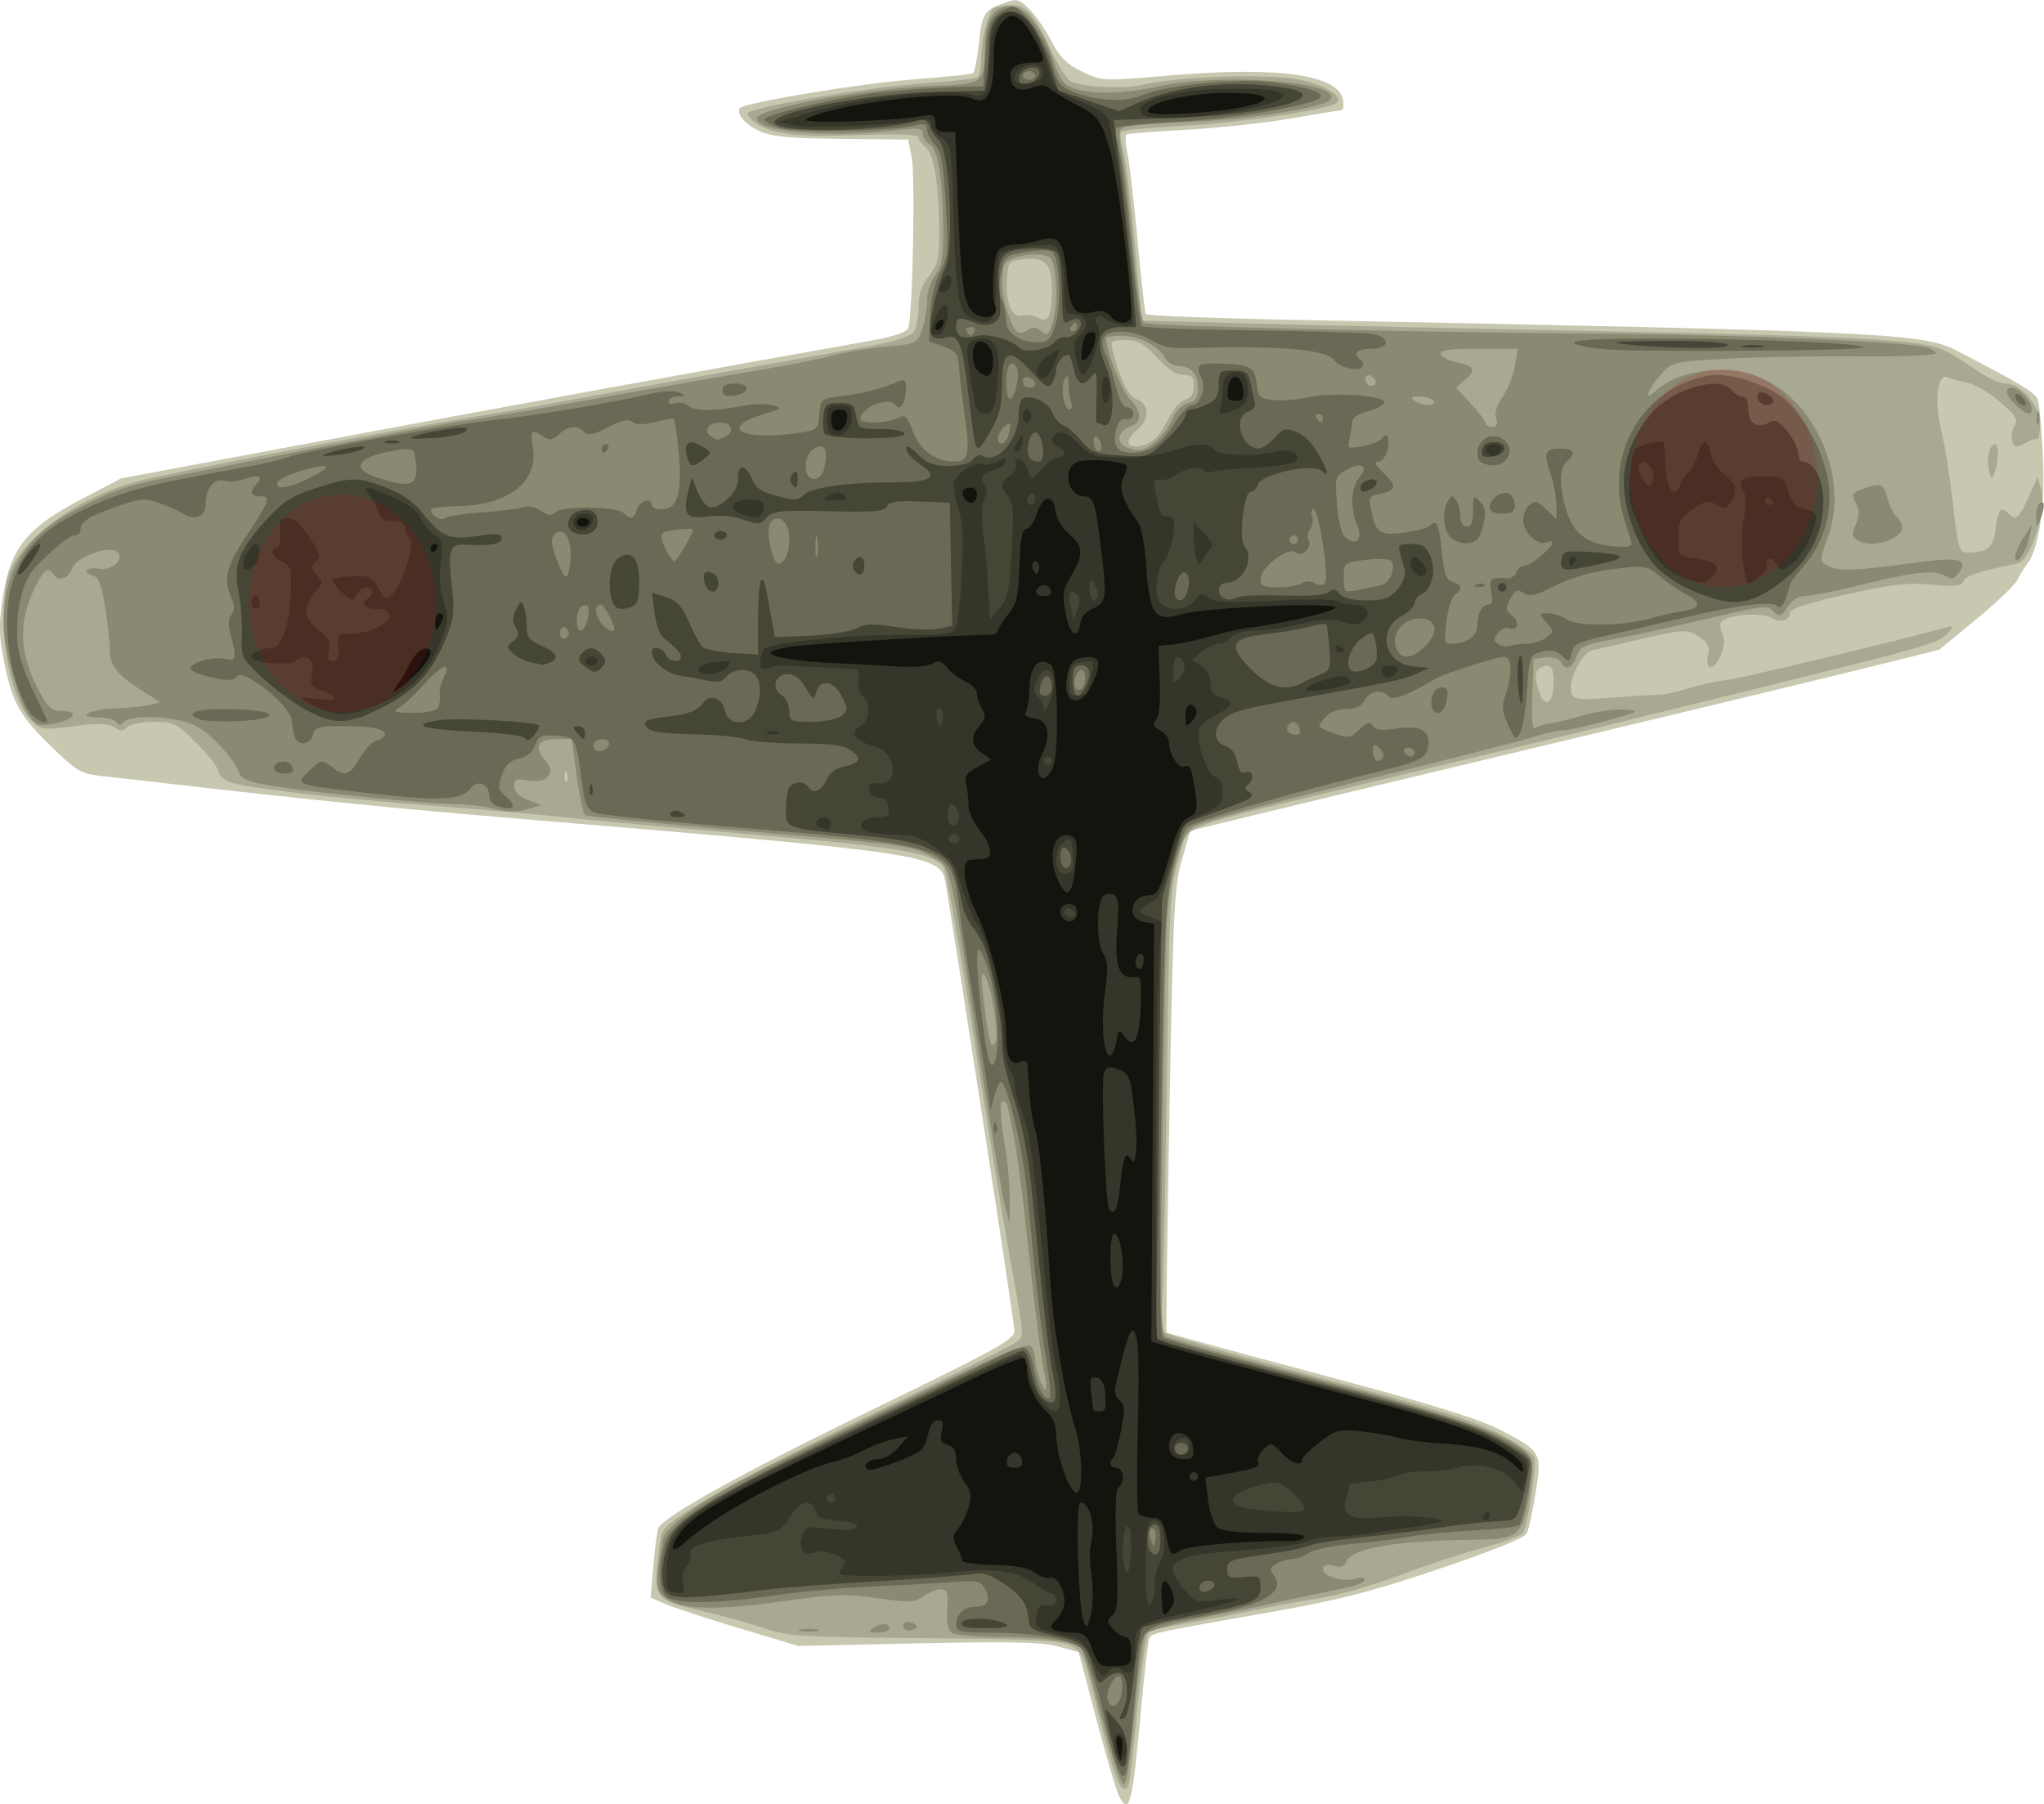
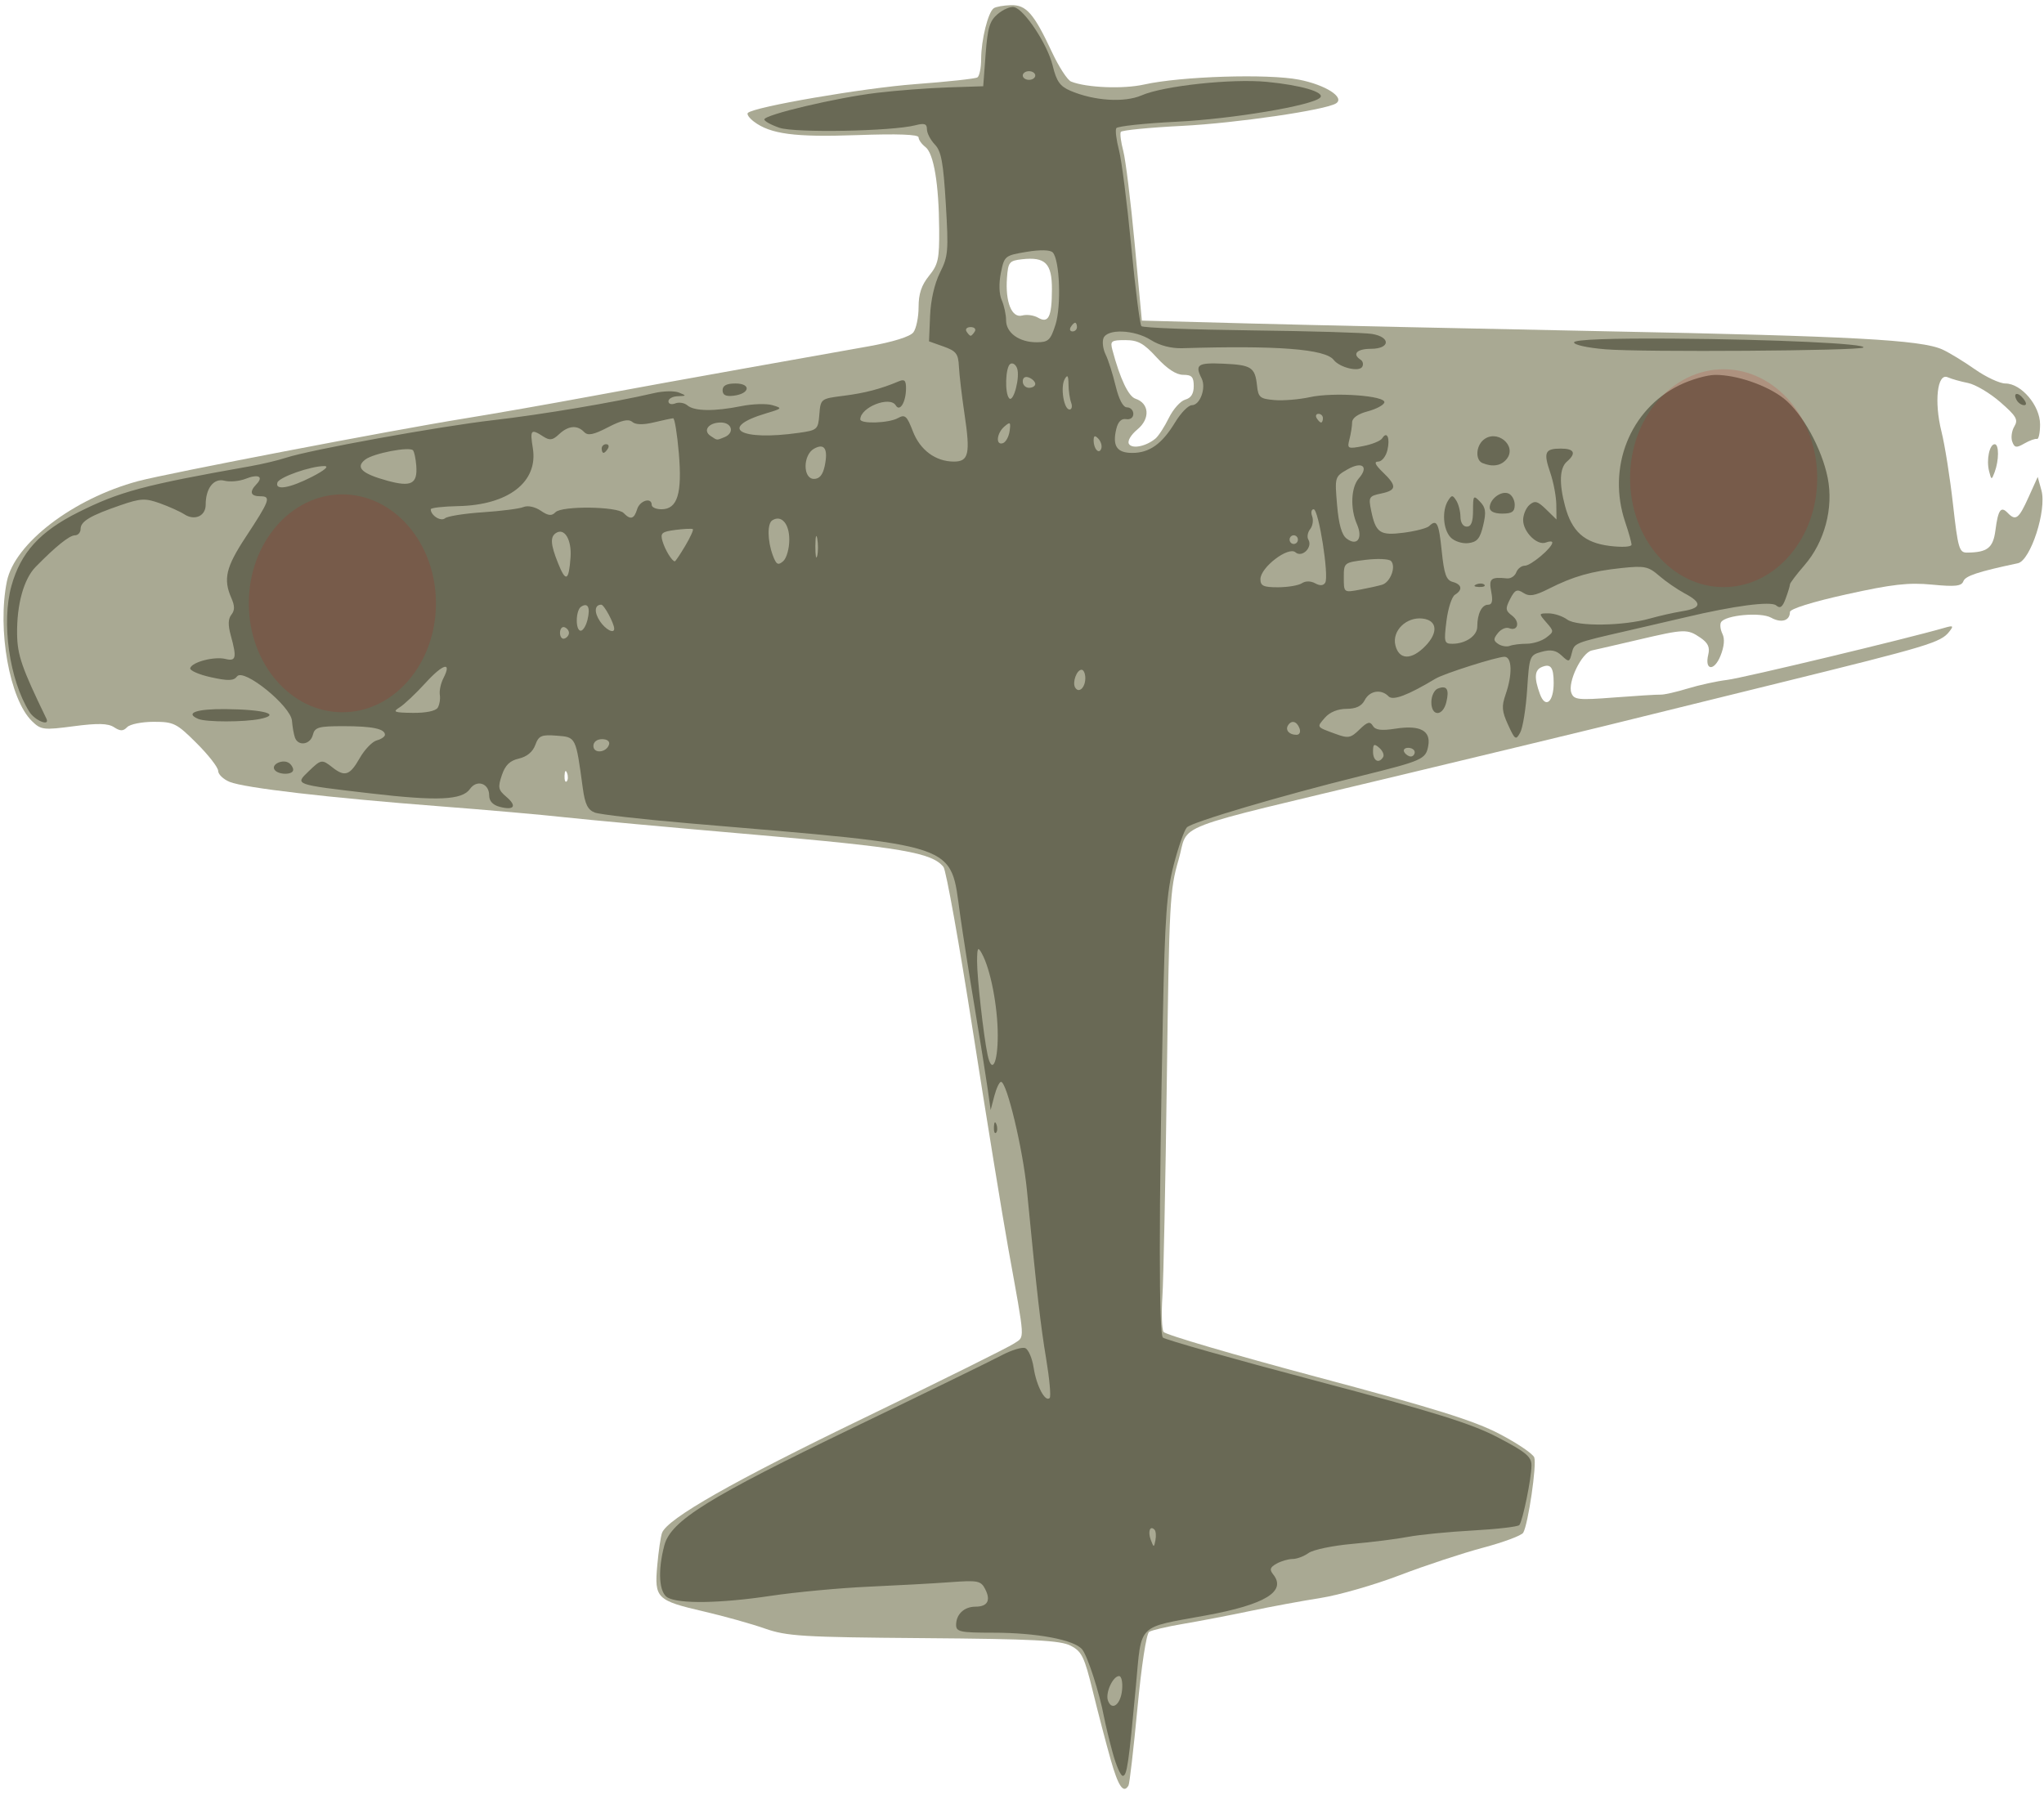
<svg xmlns="http://www.w3.org/2000/svg" width="173.65mm" height="153.29mm" version="1.1" viewBox="0 0 615.29 543.15">
  <g transform="translate(-161.54 -281.15)">
    <g transform="matrix(1.255 0 0 1.306 -198.14 -85.96)">
      <g transform="translate(1200,200)">
-         <path d="m-644.98 495.18c-0.665-1.242-3.113-9.215-5.441-17.716l-4.232-15.457-4.96-1.32c-3.833-1.02-11.47-1.182-33.623-0.714l-28.663 0.606-14.337-4.143c-7.885-2.279-15.86-4.791-17.721-5.583l-3.384-1.441 0.693-7.643c0.381-4.204 0.915-8.004 1.187-8.444 1.805-2.92 20.684-12.962 50.637-26.932 30.456-14.205 34.75-16.484 34.75-18.442 0-1.731-13.683-87.219-16.526-103.25-1.168-6.586-3.059-6.862-101.47-14.774-31.159-2.505-47.958-4.114-82.5-7.9-7.7-0.844-16.25-1.78-19-2.08-4.492-0.49-5.72-1.226-12.084-7.24-7.508-7.096-9.186-10.288-11.231-21.366-0.785-4.252-0.714-7.585 0.282-13.323 1.86-10.712 5.819-15.328 18.714-21.821l9.561-4.814 40.879-7.355c49.728-8.948 98.381-17.49 138.08-24.242 6.476-1.102 9.386-2.04 9.83-3.169 1.055-2.68 1.712-35.335 0.795-39.47l-0.858-3.866-15.983-0.162c-12.527-0.127-16.797-0.525-19.747-1.839-3.417-1.522-5.674-4.162-4.534-5.302 1.254-1.254 29.043-5.668 41.213-6.547 7.654-0.552 14.238-1.204 14.632-1.447 0.394-0.244 1.027-3.346 1.407-6.895 0.739-6.901 1.266-7.687 6.277-9.372 2.93-0.985 3.494-0.824 6.041 1.723 1.545 1.545 3.898 4.861 5.228 7.369 1.847 3.481 3.549 5.089 7.195 6.797 4.724 2.213 4.95 2.223 20.614 0.924 26.616-2.207 41.164-0.221 42.01 5.734 0.176 1.238 7.5e-4 2.25-0.389 2.25-0.39 0-5.933 0.863-12.32 1.919s-17.686 2.226-25.111 2.601-13.791 0.859-14.146 1.076-0.258 2.084 0.217 4.149c0.475 2.065 1.572 11.142 2.438 20.169s1.764 16.72 1.995 17.093 17.649 0.998 38.708 1.387c137.06 2.534 147.76 3.011 155.61 6.933 15.608 7.795 19 9.76 19.64 11.374 0.392 0.989 0.941 6.973 1.221 13.298 0.519 11.733-0.967 21.229-3.869 24.726-0.679 0.818-1.705 2.43-2.279 3.582-0.574 1.152-5.034 5.246-9.911 9.098l-8.866 7.003-20.128 4.781c-11.071 2.629-45.778 10.667-77.128 17.862-31.35 7.195-62.702 14.43-69.672 16.079l-12.672 2.997-2.001 6.686c-1.821 6.084-2.089 11.277-2.976 57.686-0.536 28.05-0.852 51.132-0.701 51.293 0.151 0.161 16.654 4.492 36.674 9.625 26.94 6.907 38.227 10.252 43.431 12.873 9.86 4.965 9.96 5.138 8.408 14.479-0.706 4.252-1.654 8.461-2.105 9.354-0.512 1.012-8.449 4.091-21.104 8.187-16.539 5.352-24.159 7.217-41.283 10.099-26.399 4.444-27.42 4.654-28.106 5.764-0.311 0.503-1.189 7.532-1.953 15.621-2.162 22.913-2.841 25.564-5.348 20.88z" fill="#c8c8b1" />
        <path d="m-647 486.76c-1.093-3.712-3.019-10.795-4.279-15.739-2.028-7.959-2.634-9.162-5.291-10.5-2.458-1.238-8.823-1.555-35.26-1.754-29.107-0.219-32.834-0.436-38.134-2.222-3.231-1.088-9.761-2.845-14.513-3.904-11.437-2.549-11.982-3.062-11.276-10.619 0.31-3.321 0.826-6.707 1.146-7.525 1.289-3.293 17.03-11.892 48.705-26.608 18.333-8.517 34.396-16.181 35.697-17.031 2.67-1.745 2.782 0.102-1.336-21.849-1.445-7.7-5.282-30.352-8.528-50.337s-6.409-36.949-7.03-37.697c-2.756-3.321-10.084-4.523-45.471-7.46-19.8-1.643-40.275-3.448-45.5-4.009-5.225-0.562-18.725-1.701-30-2.532-26.255-1.935-46.75-4.225-50.25-5.615-1.512-0.601-2.75-1.738-2.75-2.527 0-0.789-2.32-3.66-5.156-6.379-4.814-4.616-5.497-4.944-10.3-4.944-2.829 0-5.695 0.551-6.369 1.225-0.959 0.959-1.645 0.963-3.156 0.019-1.44-0.899-3.898-0.957-9.662-0.226-7.262 0.921-7.87 0.849-10.034-1.184-5.358-5.034-8.352-21.1-6.003-32.219 1.851-8.763 15.91-19.086 31.461-23.101 6.972-1.8 60.96-11.762 78.218-14.433 6.875-1.064 20.375-3.34 30-5.058s26.5-4.66 37.5-6.538 24.275-4.151 29.5-5.05c5.894-1.015 9.974-2.239 10.75-3.226 0.688-0.875 1.25-3.495 1.25-5.823 0-3.055 0.695-5.058 2.5-7.203 2.217-2.635 2.493-3.859 2.44-10.827-0.079-10.421-1.305-17.418-3.307-18.882-0.898-0.657-1.633-1.656-1.633-2.22 0-0.678-5.003-0.854-14.75-0.518-14.935 0.514-20.806-0.228-24.779-3.133-1.082-0.791-1.726-1.68-1.431-1.975 1.401-1.401 27.732-5.753 40.193-6.644 7.691-0.55 14.385-1.247 14.876-1.55s0.894-2.212 0.897-4.242c7e-3 -4.42 1.685-10.882 3.045-11.722 0.537-0.332 2.378-0.643 4.091-0.692 3.683-0.105 5.521 1.919 9.872 10.866 1.643 3.379 3.7 6.417 4.572 6.751 3.696 1.418 12.472 1.759 17.5 0.68 8.864-1.902 29.702-2.53 37.177-1.119 6.362 1.2 11.07 4.103 8.866 5.466-2.492 1.54-23.946 4.554-36.912 5.185-7.856 0.382-14.477 1.007-14.713 1.389-0.236 0.381 0.032 2.361 0.595 4.398 0.563 2.038 1.794 11.671 2.737 21.406l1.714 17.701 26.475 0.677c14.561 0.372 52.575 1.172 84.475 1.777 59.551 1.13 75.986 1.984 81.078 4.21 1.607 0.703 5.11 2.753 7.784 4.557 2.674 1.804 5.971 3.279 7.327 3.279 3.813 0 8.311 5.099 8.311 9.423 0 1.967-0.338 3.481-0.75 3.365s-1.769 0.353-3.015 1.043c-1.928 1.069-2.361 1.006-2.908-0.42-0.354-0.922-0.129-2.499 0.5-3.506 0.98-1.569 0.499-2.37-3.377-5.617-2.486-2.083-5.967-4.064-7.735-4.402-1.768-0.338-3.958-0.932-4.866-1.319-2.501-1.067-3.296 5.623-1.491 12.552 0.8 3.073 2.042 10.603 2.758 16.734 1.185 10.136 1.488 11.146 3.343 11.134 4.916-0.033 6.287-1.067 6.836-5.154 0.631-4.702 1.306-5.63 2.921-4.016 1.936 1.936 2.662 1.421 4.997-3.547l2.223-4.73 0.897 3.128c1.301 4.537-2.623 16.157-5.666 16.776-9.53 1.939-12.59 2.911-13.065 4.147-0.436 1.137-1.965 1.296-7.511 0.781-5.625-0.523-9.569-0.092-20.527 2.24-8.208 1.748-13.564 3.358-13.564 4.079-8.4e-4 2.011-2.073 2.608-4.515 1.301-2.506-1.341-10.99-0.603-12.008 1.045-0.313 0.507-0.162 1.718 0.337 2.692 0.593 1.157 0.428 2.912-0.475 5.066-1.519 3.623-3.853 3.387-2.928-0.295 0.426-1.696-0.058-2.694-1.884-3.891-3.128-2.05-3.796-2.029-14.843 0.459-5.051 1.138-10.084 2.252-11.184 2.476-2.44 0.496-5.874 7.317-4.927 9.785 0.613 1.597 1.629 1.702 10.303 1.06 5.293-0.392 10.298-0.686 11.123-0.655 0.825 0.031 3.75-0.605 6.5-1.414 2.75-0.809 7.019-1.704 9.487-1.989 3.699-0.427 43.233-9.534 52.013-11.982 2.182-0.608 2.337-0.498 1.217 0.869-2.044 2.494-4.828 3.301-40.717 11.802-18.7 4.429-37.6 8.909-42 9.954-4.4 1.045-26.78 6.23-49.732 11.521-56.028 12.916-49.756 10.601-52.416 19.349-2.089 6.869-2.245 9.685-2.803 50.465-0.325 23.754-0.804 46.34-1.065 50.19-0.261 3.85-0.139 7.521 0.272 8.157 0.411 0.636 16.946 5.306 36.746 10.376 28.149 7.208 37.698 10.071 43.793 13.126 4.287 2.149 8.058 4.596 8.381 5.436 0.638 1.662-1.465 15.446-2.648 17.361-0.4 0.648-4.733 2.2-9.627 3.451-4.895 1.25-13.878 4.101-19.964 6.336-6.085 2.235-14.635 4.6-19 5.256-4.365 0.656-11.986 2.011-16.936 3.012-4.95 1.001-12.162 2.331-16.026 2.957s-7.541 1.455-8.171 1.845c-0.67 0.414-1.84 7.762-2.818 17.696-0.92 9.344-1.882 17.326-2.138 17.74-1.205 1.949-2.451 0.202-4.277-5.998zm-130.39-227.44c-0.319-0.798-0.556-0.561-0.604 0.604-0.043 1.054 0.193 1.645 0.525 1.312 0.332-0.332 0.368-1.195 0.079-1.917zm236.65-20.779c0-3.583-0.69-4.494-2.79-3.688-1.803 0.692-1.947 2.464-0.506 6.253 1.306 3.435 3.296 1.887 3.296-2.564zm-95.51-56.339c0.728-0.583 2.17-2.72 3.205-4.749 1.035-2.029 2.802-3.929 3.927-4.223 1.397-0.365 2.045-1.357 2.045-3.128 0-2.111-0.473-2.594-2.54-2.594-1.663 0-3.855-1.382-6.345-4-3.11-3.269-4.486-4-7.527-4-3.378 0-3.665 0.208-3.1 2.25 1.833 6.625 3.844 10.72 5.526 11.254 3.343 1.061 3.587 4.605 0.487 7.077-1.583 1.262-2.453 2.688-2.044 3.349 0.756 1.223 4.112 0.572 6.366-1.235zm-24.838-34.409c0.018-5.98-1.584-7.528-7.167-6.925-3.075 0.332-3.339 0.647-3.616 4.307-0.421 5.578 1.159 9.313 3.662 8.658 1.085-0.284 2.792-0.058 3.793 0.502 2.509 1.404 3.309-0.168 3.328-6.543zm224.78 41.911c-0.681-2.603 0.105-6.196 1.355-6.196 1.057 0 1.046 3.725-0.019 6.446-0.727 1.858-0.788 1.847-1.336-0.25z" fill="#a9a993" />
-         <path d="m-644.9 490.81c-0.648-1.205-2.772-8.179-4.72-15.496s-3.916-13.679-4.374-14.136c-1.635-1.635-8.743-2.629-19.076-2.668-5.775-0.021-11.155-0.453-11.955-0.96-1.004-0.635-1.368-2.336-1.175-5.485 0.238-3.878 2e-3 -4.564-1.572-4.564-1.019 0-2.9 0.734-4.18 1.63-2.056 1.44-3.336 1.49-10.972 0.428-7.346-1.022-10.525-0.945-21.145 0.512-18.687 2.563-27.067 2.221-30.533-1.245-1.57-1.57-1.544-3.625 0.16-12.546 0.676-3.541 10.328-10.02 25.585-17.173 56.893-26.676 61.986-28.904 62.869-27.51 0.489 0.773 0.896 2.163 0.905 3.09 0.019 2.113 1.927 7.236 2.487 6.677 0.229-0.229 0.023-2.204-0.457-4.389-0.48-2.185-1.584-10.048-2.453-17.473-0.869-7.425-2.059-17.55-2.644-22.5-0.987-8.361-2.384-16.438-3.604-20.851-0.285-1.032-0.892-1.47-1.371-0.991-0.479 0.479-0.229 4.396 0.564 8.851 0.783 4.395 1.399 10.466 1.369 13.491l-0.054 5.5-1.237-4.5c-0.68-2.475-3.627-19.35-6.548-37.5-6.8-42.253-6.23-40.048-10.983-42.473-4.976-2.538-5.16-2.562-46.858-6.036-19.417-1.617-35.683-3.175-36.146-3.461-0.463-0.286-1.385-4.348-2.049-9.025l-1.207-8.505h-3.897c-4.354 0-5.192 1.911-2.259 5.152 2.498 2.76 0.083 5.205-4.324 4.379-2.83-0.531-3.314-0.338-3.314 1.326 0 1.282 1.11 2.361 3.25 3.158l3.25 1.21-3.426 0.962c-2.278 0.639-4.856 0.602-7.693-0.113-2.346-0.591-6.655-1.083-9.574-1.095-6.343-0.025-31.854-2.438-43.01-4.069-5.683-0.831-8.13-1.628-8.56-2.787-1.204-3.243-6.397-8.845-10.159-10.959-4.244-2.385-15.76-3.083-17.766-1.077-0.783 0.783-1.275 0.783-1.759 0-0.37-0.598-2.333-1.094-4.363-1.102-5.701-0.024-1.776-1.925 4.309-2.088 2.75-0.073 6.277-0.418 7.838-0.765l2.838-0.632-4.173-2.5c-6.034-3.615-8.044-5.993-7.996-9.457 0.023-1.673-0.477-6.138-1.111-9.92-0.886-5.28-1.586-6.99-3.014-7.364-2.617-0.684-1.419-2.082 1.343-1.567 2.972 0.555 6.042-1.709 4.859-3.584-1.367-2.166-10.044 0.66-11.179 3.641-0.884 2.321-3.317 3.012-4.406 1.25-1.284-2.078-2.691-0.825-5.183 4.619-3.231 7.057-2.804 13.845 1.36 21.611 2.349 4.381 3.285 5.27 5.552 5.27 4.411 0 3.647 1.863-1.154 2.812-3.997 0.79-4.602 0.648-6.254-1.468-2.698-3.457-6.283-15.606-6.297-21.343-0.031-12.391 5.187-20.335 17.346-26.41 9.639-4.816 12.139-5.607 25.63-8.112 6.05-1.123 14.15-2.657 18-3.408 19.06-3.72 45.9-8.545 50.657-9.107 2.938-0.347 15.468-2.382 27.843-4.522 12.375-2.14 29.7-5.052 38.5-6.47s18.25-3.187 21-3.93 8.408-1.65 12.574-2.015c7.417-0.65 7.598-0.731 8.75-3.916 0.647-1.789 1.186-4.795 1.198-6.681 0.012-1.886 0.902-4.554 1.978-5.929 1.582-2.022 1.946-4.028 1.905-10.5-0.072-11.401-1.251-18.555-3.241-19.668-0.915-0.512-1.664-1.611-1.664-2.442 0-1.283-1.091-1.389-7.25-0.7-15.723 1.758-33.524 0.132-32.491-2.967 0.735-2.206 25.807-6.613 41.203-7.243 13.586-0.555 13.235-0.307 13.438-9.507 0.128-5.811 2.295-8.973 6.15-8.973 3.551 0 7.948 5.468 10.447 12.993 1.287 3.875 2.232 5.066 4.706 5.928 4.304 1.5 12.034 1.347 20.297-0.404 15.484-3.28 45.297-0.982 41.144 3.172-1.755 1.755-19.896 4.473-33.297 4.989-8.334 0.321-15.714 0.93-16.4 1.354-0.987 0.61-0.998 2.033-0.054 6.835 0.656 3.335 1.842 13.137 2.635 21.781 0.793 8.644 1.922 16.013 2.508 16.375 1.246 0.77 62.631 2.162 111.46 2.527 31.711 0.237 69.432 1.754 75.75 3.047 1.512 0.309 2.75 0.957 2.75 1.439 0 0.482-8.438 0.804-18.75 0.716-10.312-0.088-24.565 0.163-31.673 0.558-12.881 0.715-12.932 0.727-15.75 3.884-3.096 3.468-3.877 6.05-1.077 3.561 4.969-4.417 14.867-6.102 22.856-3.891 14.502 4.013 23.932 23.065 18.544 37.466-2.062 5.512-2.066 5.645-0.193 6.647 2.541 1.36 6.415 1.267 19.437-0.466 11.973-1.593 14.547-1.163 12.177 2.034-1.197 1.615-1.784 1.751-3.373 0.782-2.38-1.451-7.607-0.883-20.834 2.263-5.575 1.326-11.302 2.411-12.727 2.411-1.669 0-3.181 0.901-4.25 2.532-1.488 2.271-1.829 2.378-3.305 1.042-1.775-1.607-0.736-1.756-24.082 3.467-4.675 1.046-11.576 2.437-15.336 3.091-5.574 0.97-6.993 1.603-7.688 3.432-1.16 3.05-2.67 3.806-3.75 1.875-0.585-1.045-1.912-1.488-3.812-1.271l-2.914 0.332-0.292 8.335c-0.232 6.622-0.026 8.165 1 7.507 0.71-0.456 2.192-0.902 3.292-0.992 1.1-0.09 4.626-0.905 7.835-1.81 3.209-0.905 7.709-1.509 10-1.343 3.957 0.288 3.741 0.416-4.335 2.567-4.675 1.245-9.497 2.257-10.715 2.25-1.218-7e-3 -4.143 0.611-6.5 1.373-2.357 0.763-15.085 3.939-28.285 7.058-37.018 8.747-51.829 12.57-53.875 13.907-2.722 1.78-5.557 11.858-6.088 21.648-0.254 4.675-0.741 27.876-1.083 51.558-0.509 35.262-0.38 43.245 0.712 44.09 0.733 0.568 16.859 4.958 35.834 9.757 34.584 8.747 48.451 13.545 51.429 17.797 1.015 1.449 1.026 3.227 0.056 8.883-1.67 9.735-2.502 10.37-13.76 10.499-18.547 0.213-28.96 1.979-30.163 5.113-0.404 1.052-1.341 1.324-3.072 0.889-1.79-0.449-2.491-0.22-2.491 0.814 0 1.691 5.069 3.029 7.978 2.106 1.112-0.353 2.022-0.193 2.022 0.355 0 0.548-2.587 1.479-5.75 2.068-3.163 0.589-9.125 1.796-13.25 2.681s-13.121 2.672-19.992 3.97c-7.551 1.427-12.92 2.945-13.574 3.839-0.595 0.814-1.66 7.84-2.368 15.615-0.707 7.775-1.608 15.335-2.003 16.8-0.715 2.66-0.719 2.661-1.895 0.473zm-30.154-177.21c-1.385-8.209-3.675-11.254-2.625-3.49 1.561 11.543 1.815 12.586 2.818 11.582 0.669-0.669 0.605-3.356-0.194-8.092zm39.653-131.35c1.193-1.072 2.694-3.216 3.335-4.764 0.661-1.595 2.212-3.077 3.58-3.42 1.829-0.459 2.415-1.281 2.415-3.387 0-3.371-1.63-5.181-4.665-5.181-1.246 0-2.744-0.895-3.33-1.99-1.467-2.74-6.204-5.01-10.456-5.01-1.952 0-3.55 0.268-3.55 0.596 0 2.937 3.724 12.171 5.616 13.924 2.812 2.606 3.086 5.284 0.634 6.188-3.675 1.356-4.186 4.008-1 5.192 2.685 0.998 4.505 0.471 7.42-2.149zm80.842-4.717c-0.392-1.234 0.184-3.057 1.549-4.903 1.195-1.616 2.51-4.782 2.922-7.035l0.749-4.097h-9.449c-7.009 0-9.344 0.316-9.041 1.224 0.224 0.673 1.86 1.521 3.634 1.884 4.493 0.919 4.988 1.769 2.299 3.949l-2.326 1.885 3.576 3.682c1.967 2.025 3.576 4.063 3.576 4.528s0.705 0.847 1.567 0.847c1.103 0 1.383-0.582 0.944-1.965zm-15.011-4.035c-0.34-0.55-1.829-0.993-3.309-0.985-2.105 0.012-2.364 0.226-1.191 0.985 1.976 1.277 5.289 1.277 4.5 0zm-14.396-5.296c-1.284-1.284-2.585-0.291-1.635 1.246 0.368 0.596 1.127 0.8 1.687 0.454 0.683-0.422 0.666-0.981-0.052-1.7zm-79.702-10.785c1.336 1.109 1.713 0.908 2.581-1.375 1.585-4.168 1.282-14.078-0.474-15.536-1.996-1.657-10.126-0.449-10.921 1.622-0.924 2.408-0.693 6.762 0.557 10.471 1.72 5.107 2.678 6.027 4.859 4.665 1.404-0.877 2.2-0.841 3.398 0.153zm-57.641 299.37c1.244-0.239 3.044-0.23 4 0.02 0.956 0.25-0.062 0.446-2.262 0.435-2.2-0.011-2.982-0.216-1.738-0.455zm17.238-0.293c1.956-1.264 4-1.264 4 0 0 0.55-1.238 0.993-2.75 0.985-2.143-0.012-2.419-0.229-1.25-0.985zm7.516 0.025c-0.788-1.276 0.849-2.036 2.366-1.099 1.005 0.621 0.946 0.925-0.266 1.39-0.854 0.328-1.799 0.196-2.1-0.292zm266.49-247.06c4e-3 -0.805 0.922-2.814 2.04-4.464l2.034-3-0.664 3c-0.771 3.484-3.421 6.953-3.409 4.464zm-37.95-3.908c-1.179-0.746-1.224-1.395-0.245-3.542 0.83-1.821 0.889-3.206 0.193-4.506-1.404-2.624-1.371-2.685 2.11-3.899 3.722-1.298 4.457-0.952 5.324 2.502 0.363 1.447 1.313 3.283 2.111 4.081 2.137 2.137 1.775 3.839-1.096 5.147-3.04 1.385-6.412 1.472-8.396 0.217zm43.013-5.247c-0.039-1.48 0.38-2.969 0.93-3.309 1.194-0.738 1.194 1.222 0 4-0.767 1.786-0.867 1.712-0.93-0.691zm0.088-22.809c0-1.375 0.227-1.938 0.504-1.25s0.277 1.812 0 2.5-0.504 0.125-0.504-1.25zm-4.969-3.039c-2.48-2.311-2.832-3.961-0.844-3.961 1.601 0 4.655 3.168 4.655 4.829 0 1.734-1.348 1.428-3.811-0.868z" fill="#8a8a72" />
        <path d="m-646.5 485.26c-0.817-2.888-1.752-6.6-2.078-8.25-1.121-5.682-3.911-14.003-5.237-15.619-1.837-2.239-10.902-3.881-21.422-3.881-7.839 0-8.833-0.203-8.833-1.8 0-2.447 1.937-4.2 4.641-4.2 2.907 0 3.731-1.437 2.328-4.058-1.024-1.914-1.757-2.055-8.296-1.591-3.945 0.28-12.798 0.75-19.673 1.044-6.875 0.294-17.45 1.246-23.5 2.116-12.057 1.734-21.888 1.887-24.695 0.385-2.074-1.11-2.403-6.204-0.778-12.054 1.572-5.661 10.501-10.999 45.473-27.186 17.05-7.892 32.956-15.349 35.347-16.572 2.391-1.223 4.97-1.984 5.732-1.692 0.762 0.292 1.674 2.339 2.027 4.549 0.668 4.18 2.783 8.003 3.841 6.945 0.336-0.336-0.043-4.385-0.842-8.998-1.354-7.818-2.193-14.88-4.618-38.888-0.951-9.412-4.819-24.985-6.208-24.995-0.397-3e-3 -1.121 1.458-1.608 3.245l-0.887 3.25-0.731-5c-0.402-2.75-1.786-11.075-3.075-18.5s-2.868-17.073-3.508-21.441c-2.471-16.856 0.821-15.784-64.97-21.158-11.275-0.921-21.481-2.04-22.681-2.487-1.666-0.62-2.341-1.945-2.86-5.613-1.682-11.897-1.616-11.77-6.252-12.109-3.695-0.27-4.329-4e-3 -5.15 2.157-0.597 1.57-2.021 2.703-3.921 3.12-2.179 0.479-3.285 1.515-4.1 3.843-0.986 2.816-0.862 3.394 1.066 4.962 2.631 2.141 1.924 3.199-1.555 2.326-1.673-0.42-2.547-1.329-2.547-2.651 0-2.775-2.96-3.725-4.603-1.478-1.887 2.581-7.76 2.832-23.897 1.02-18.326-2.057-18.141-1.994-14.838-5.054 3.051-2.828 3.206-2.852 5.779-0.906 2.93 2.217 4.158 1.813 6.486-2.132 1.168-1.98 3.013-3.833 4.099-4.117s1.975-0.866 1.975-1.293c0-1.386-3.027-1.99-9.965-1.99-5.961 0-6.866 0.247-7.325 2-0.591 2.26-3.503 2.703-4.29 0.653-0.284-0.741-0.608-2.486-0.719-3.878-0.273-3.421-11.603-12.238-13.172-10.25-0.819 1.038-2.112 1.077-6.297 0.19-2.897-0.614-5.117-1.564-4.935-2.111 0.47-1.411 5.781-2.729 8.451-2.098 2.545 0.602 2.75-0.276 1.27-5.435-0.686-2.39-0.641-3.823 0.147-4.773 0.836-1.008 0.831-2.006-0.02-3.875-1.971-4.325-1.294-7.082 3.433-13.987 5.834-8.521 6.176-9.437 3.527-9.437-2.358 0-2.694-1.013-0.924-2.783 1.774-1.774 0.446-2.406-2.614-1.243-1.489 0.566-3.765 0.764-5.056 0.44-2.58-0.647-4.513 1.73-4.513 5.552 0 2.601-2.648 3.735-5.12 2.192-1.02-0.637-3.649-1.776-5.842-2.532-3.527-1.215-4.615-1.166-9.435 0.424-7.275 2.4-9.604 3.731-9.604 5.486 0 0.806-0.609 1.465-1.354 1.465-1.302 0-4.606 2.549-9.421 7.27-2.866 2.809-4.556 8.697-4.455 15.52 0.072 4.855 1.124 7.772 7.019 19.461 0.955 1.895-2.73 0.489-4.066-1.551-4.797-7.321-6.764-20.601-4.306-29.059 2.231-7.673 6.803-12.511 16.011-16.944 9.949-4.789 15.745-6.281 41.277-10.625 2.863-0.487 6.688-1.359 8.5-1.938 5.728-1.83 36.792-7.246 49.795-8.682 11.548-1.275 29.137-4.123 38.599-6.249 2.171-0.488 4.837-0.539 5.924-0.115 1.853 0.724 1.835 0.777-0.273 0.843-1.238 0.039-2.25 0.568-2.25 1.177 0 0.611 0.728 0.828 1.627 0.483 0.895-0.343 2.214-0.137 2.932 0.459 1.631 1.354 6.463 1.419 12.863 0.174 2.707-0.527 6.082-0.631 7.5-0.232 2.47 0.695 2.411 0.773-1.422 1.867-11.779 3.362-6.415 6.463 7.808 4.513 4.414-0.605 4.598-0.765 4.89-4.25 0.3-3.593 0.346-3.627 5.803-4.288 5.107-0.62 8.942-1.585 13.25-3.336 1.375-0.559 1.747-0.206 1.735 1.646-0.021 3.155-1.482 5.48-2.455 3.905-1.392-2.252-8.457 0.405-8.514 3.202-0.023 1.119 6.826 0.905 9.046-0.283 1.683-0.901 2.138-0.512 3.558 3.038 1.742 4.354 5.465 6.994 9.863 6.994 3.526 0 3.951-1.789 2.556-10.778-0.659-4.247-1.274-9.257-1.368-11.134-0.147-2.946-0.649-3.576-3.67-4.61l-3.5-1.198 0.254-5.89c0.157-3.636 1.068-7.447 2.381-9.96 1.964-3.76 2.071-4.971 1.391-15.855-0.599-9.592-1.089-12.137-2.631-13.679-1.042-1.042-1.895-2.622-1.895-3.511 0-1.264-0.6-1.466-2.75-0.928-5.561 1.392-28.926 1.807-32.643 0.58-1.984-0.655-3.607-1.517-3.607-1.916 0-1.087 17.306-5.02 27-6.137 4.675-0.538 12.325-1.1 17-1.248l8.5-0.269 0.575-7.382c0.478-6.133 0.97-7.702 2.913-9.275 1.286-1.041 3.031-1.76 3.878-1.597 2.476 0.477 8.052 8.573 9.29 13.488 0.913 3.626 1.756 4.778 4.242 5.801 5.69 2.341 12.965 2.792 17.11 1.06 5.242-2.19 21.553-3.881 29.993-3.108 8.241 0.754 14.047 2.4 12.815 3.631-1.821 1.821-20.995 4.919-34.405 5.559-7.691 0.367-14.213 1.037-14.492 1.489s0.013 2.744 0.65 5.094c0.637 2.35 1.954 12.283 2.928 22.073 0.974 9.79 2.075 18.105 2.448 18.477 0.373 0.373 12.238 0.811 26.367 0.974 14.129 0.163 27.152 0.531 28.939 0.818 4.562 0.732 4.366 3.431-0.25 3.431-3.38 0-4.581 1.214-2.484 2.51 0.559 0.345 0.735 1.083 0.391 1.64-0.777 1.257-5.412 0.177-6.845-1.596-2.028-2.507-13.554-3.363-36.3-2.694-2.656 0.078-5.456-0.618-7.5-1.864-3.987-2.431-10.563-2.678-11.426-0.429-0.331 0.862-0.095 2.55 0.524 3.75 0.619 1.2 1.691 4.433 2.383 7.183 0.81 3.219 1.792 5 2.758 5 0.825 0 1.5 0.675 1.5 1.5 0 0.864-0.73 1.378-1.722 1.213-1.133-0.189-1.939 0.579-2.358 2.248-0.987 3.931 0.124 5.54 3.825 5.54 4.137 0 7.136-2.062 10.308-7.086 1.359-2.153 3.155-3.914 3.99-3.914 1.967 0 3.48-4.002 2.337-6.184-1.659-3.168-0.932-3.645 5.158-3.39 6.802 0.286 7.67 0.827 8.133 5.074 0.293 2.688 0.726 3.033 4.159 3.315 2.108 0.173 5.933-0.128 8.5-0.67 5.756-1.215 18.395-0.335 17.879 1.245-0.199 0.611-2.016 1.527-4.037 2.037-2.272 0.573-3.679 1.527-3.688 2.5-8e-3 0.865-0.293 2.618-0.635 3.894-0.593 2.215-0.445 2.288 3.264 1.606 2.137-0.393 4.198-1.2 4.581-1.792 1.156-1.789 1.946-0.046 1.245 2.747-0.361 1.44-1.349 2.618-2.195 2.618-1.082 0-0.754 0.726 1.108 2.452 3.423 3.173 3.336 4.16-0.435 4.914-2.88 0.576-3.036 0.829-2.385 3.875 1.115 5.215 2.114 5.87 7.852 5.151 2.813-0.352 5.541-1.035 6.064-1.516 1.85-1.705 2.325-0.803 3.026 5.742 0.57 5.324 1.081 6.715 2.616 7.117 2.234 0.584 2.467 1.836 0.552 2.966-0.746 0.44-1.661 3.162-2.034 6.05-0.631 4.882-0.532 5.25 1.421 5.25 3.182 0 5.969-1.846 5.969-3.953 0-2.932 1.082-5.047 2.582-5.047 0.987 0 1.201-0.836 0.768-3-0.609-3.047-0.115-3.449 3.777-3.073 0.895 0.086 1.893-0.537 2.219-1.385s1.258-1.542 2.072-1.542c1.456 0 6.583-4.154 6.583-5.333 0-0.332-0.692-0.338-1.537-0.014-2.069 0.794-5.463-2.428-5.463-5.185 0-1.222 0.688-2.794 1.529-3.492 1.269-1.053 1.95-0.874 4 1.052l2.471 2.321-0.044-3.424c-0.024-1.883-0.675-5.195-1.445-7.358-1.684-4.726-1.3-5.566 2.548-5.566 3.232 0 3.752 1.082 1.441 3-1.753 1.455-1.907 4.993-0.448 10.248 1.635 5.888 4.633 8.464 10.698 9.191 2.943 0.353 5.25 0.23 5.25-0.279 0-0.5-0.675-2.822-1.5-5.16-4.44-12.585 1.074-25.999 13-31.623 2.75-1.297 6.616-2.362 8.591-2.368 5.167-0.014 12.453 2.405 16.47 5.469 4.409 3.363 9.084 11.505 10.49 18.272 1.442 6.939-0.734 14.786-5.591 20.162-1.903 2.106-3.46 4.083-3.46 4.394 0 0.31-0.457 1.767-1.017 3.237-0.768 2.019-1.33 2.413-2.297 1.611-1.247-1.035-10.194 0.097-21.833 2.762-2.394 0.548-8.628 1.939-13.853 3.091-12.879 2.839-12.709 2.773-13.349 5.22-0.531 2.03-0.676 2.06-2.402 0.498-1.358-1.229-2.608-1.457-4.793-0.876-2.896 0.771-2.967 0.948-3.495 8.719-0.296 4.363-1.044 8.818-1.662 9.9-1.043 1.829-1.25 1.703-2.905-1.769-1.5-3.146-1.593-4.259-0.588-7.039 1.669-4.616 1.536-8.66-0.285-8.66-1.828 0-14.47 3.854-16.521 5.037-6.678 3.851-10.226 5.138-11.275 4.089-1.754-1.754-4.547-1.327-5.725 0.875-0.739 1.382-2.094 2-4.38 2-2.043 0-4.005 0.768-5.125 2.006-2.059 2.276-2.16 2.123 2.454 3.752 3.109 1.098 3.68 1 5.803-0.994 1.878-1.764 2.524-1.938 3.191-0.858 0.615 0.994 2.051 1.172 5.409 0.668 5.913-0.887 8.559 0.444 7.886 3.965-0.591 3.09-1.317 3.401-16.237 6.952-19.187 4.567-40.431 10.605-41.658 11.842-0.637 0.642-2.06 4.542-3.163 8.667-1.683 6.296-2.099 11.916-2.592 35-0.975 45.67-0.976 73.012-3e-3 73.946 0.504 0.484 17.001 4.963 36.66 9.952 28.647 7.271 37.332 9.871 43.75 13.098 6.684 3.361 8.007 4.425 8.007 6.439 0 2.901-2.098 12.787-2.918 13.748-0.32 0.376-5.353 0.937-11.183 1.248-5.83 0.311-12.805 0.971-15.5 1.467-2.695 0.496-8.724 1.228-13.399 1.625-4.675 0.398-9.388 1.343-10.473 2.1-1.085 0.757-2.802 1.377-3.816 1.377s-2.743 0.481-3.842 1.07c-1.587 0.849-1.757 1.362-0.822 2.487 3.252 3.918-1.93 6.956-16.122 9.452-16.731 2.943-15.405 1.668-16.797 16.147-1.744 18.131-2.156 20.843-3.163 20.843-0.501 0-1.579-2.362-2.397-5.25zm2.243-14.577c0.172-1.745-0.149-3.173-0.715-3.173-1.502 0-3.348 3.908-2.675 5.661 0.947 2.467 3.053 0.921 3.39-2.488zm7.775-36.918c-1.075-1.075-1.646 0.431-0.891 2.352 0.708 1.802 0.762 1.805 1.112 0.065 0.202-1.006 0.103-2.093-0.22-2.417zm-37.6-114.01c-0.012-6.727-1.748-15.276-3.831-18.862-0.941-1.62-1.101-1.365-1.127 1.79-0.03 3.637 1.551 17.222 2.511 21.572 1.027 4.654 2.458 2.021 2.446-4.5zm92.442-64.137c0.301-0.488-0.122-1.443-0.941-2.122-1.239-1.028-1.489-0.88-1.489 0.887 0 2.145 1.421 2.868 2.43 1.236zm7.57-1.113c0-0.55-0.702-1-1.559-1s-1.281 0.45-0.941 1 1.042 1 1.559 1 0.941-0.45 0.941-1zm-193.25-1.75c0.244-0.733-0.445-1.25-1.667-1.25-1.228 0-2.083 0.646-2.083 1.573 0 1.838 3.12 1.569 3.751-0.323zm165.61-3.75c-0.638-1.661-1.956-1.965-2.775-0.639-0.669 1.082 0.344 2.139 2.049 2.139 0.746 0 1.056-0.64 0.726-1.5zm-206.7-4.75c0.431-0.688 0.657-2.02 0.503-2.961-0.155-0.941 0.231-2.667 0.856-3.836 2.104-3.931-0.051-3.381-4.304 1.1-2.321 2.445-5.121 4.982-6.221 5.637-1.727 1.029-1.291 1.199 3.191 1.25 3.126 0.035 5.503-0.438 5.975-1.191zm155.33-6.809c0-1.067-0.402-1.941-0.893-1.941-1.174 0-2.272 2.924-1.541 4.107 0.872 1.411 2.434 0.021 2.434-2.166zm81.614-7.464c3.092-3.092 2.782-5.87-0.701-6.276-3.889-0.454-7.378 2.814-6.545 6.131 0.866 3.449 3.882 3.51 7.246 0.145zm24.276-0.477c1.5 0 3.595-0.634 4.655-1.41 1.892-1.383 1.893-1.449 0.036-3.5-1.87-2.066-1.863-2.09 0.541-2.09 1.338 0 3.348 0.641 4.467 1.425 2.35 1.646 13.46 1.505 19.91-0.254 2.2-0.6 5.688-1.354 7.75-1.676 4.607-0.72 4.754-1.929 0.5-4.11-1.788-0.917-4.541-2.744-6.12-4.062-2.574-2.149-3.501-2.332-9-1.775-7.248 0.734-11.58 1.919-17.437 4.767-3.398 1.653-4.689 1.856-6.12 0.962-1.516-0.947-2.035-0.718-3.167 1.395-1.194 2.232-1.139 2.684 0.47 3.861 1.974 1.444 1.387 3.697-0.749 2.877-0.719-0.276-1.913 0.228-2.654 1.12-1.133 1.365-1.118 1.766 0.09 2.535 0.79 0.502 2.035 0.693 2.768 0.424 0.732-0.269 2.559-0.489 4.059-0.489zm-229.74-2.5c0-0.522-0.484-1.111-1.075-1.308-0.591-0.197-1.075 0.392-1.075 1.308s0.484 1.505 1.075 1.308c0.591-0.197 1.075-0.786 1.075-1.308zm4.451-3.047c0.707-2.817 0.099-4.004-1.534-2.995-1.339 0.828-1.412 5.541-0.086 5.541 0.54 0 1.269-1.146 1.62-2.547zm6.399 2.094c0-1.222-2.418-5.547-3.102-5.547-1.623 0-1.76 1.752-0.3 3.837 1.339 1.912 3.402 2.949 3.402 1.71zm184.2-10.152c1.99-0.583 3.393-4.204 2.121-5.475-0.483-0.483-3.228-0.6-6.099-0.26-5.173 0.613-5.221 0.65-5.221 4.09 0 3.464 9e-3 3.47 3.75 2.807 2.062-0.366 4.514-0.889 5.449-1.162zm-19.253-0.341c0.878-0.555 2.131-0.548 3.189 0.018 1.139 0.61 1.975 0.557 2.413-0.152 0.945-1.528-1.583-16.921-2.778-16.921-0.542 0-0.704 0.732-0.36 1.627 0.343 0.895 0.128 2.225-0.479 2.956-0.607 0.731-0.801 1.819-0.431 2.417 1.093 1.769-1.51 4.237-3.088 2.927-1.728-1.434-8.412 3.486-8.412 6.191 0 1.549 0.751 1.879 4.25 1.866 2.337-8e-3 4.901-0.427 5.696-0.93zm-175.42-5.952c0.304-4.077-1.44-6.894-3.486-5.629-1.439 0.889-1.31 2.647 0.515 7.013 1.839 4.402 2.565 4.064 2.971-1.384zm52.47-4.117c0-3.69-1.92-5.77-4.09-4.429-1.208 0.746-1.155 4.668 0.107 7.988 0.843 2.218 1.269 2.464 2.5 1.443 0.831-0.69 1.483-2.889 1.483-5.002zm-24.967 1.463c1.208-1.954 2.032-3.69 1.832-3.858-0.2-0.168-2.066-0.093-4.146 0.166-3.318 0.413-3.701 0.733-3.128 2.608 0.613 2.004 2.288 4.637 2.95 4.637 0.163 0 1.284-1.599 2.492-3.553zm31.675-1.686c-0.239-1.244-0.444-0.462-0.455 1.738s0.185 3.218 0.435 2.262 0.259-2.756 0.02-4zm115.29 0.238c0-0.55-0.45-1-1-1s-1 0.45-1 1 0.45 1 1 1 1-0.45 1-1zm14.173-3.52c-1.653-3.627-1.456-8.509 0.425-10.588 2.488-2.749 0.821-4.029-2.711-2.082-3.046 1.679-3.064 1.737-2.493 8.191 0.397 4.485 1.106 6.889 2.287 7.754 2.516 1.843 3.959-0.053 2.492-3.274zm-209.67-2.787c4.4-0.279 8.791-0.824 9.758-1.211 1.015-0.406 2.754-0.05 4.115 0.842 1.817 1.19 2.63 1.273 3.543 0.36 1.511-1.51 14.809-1.359 16.354 0.185 1.634 1.634 2.51 1.399 3.23-0.87 0.643-2.025 3.5-2.841 3.5-1 0 0.55 1.049 1 2.331 1 3.84 0 5.002-3.588 4.178-12.896-0.395-4.457-1.008-8.093-1.363-8.08-0.355 0.013-2.43 0.438-4.612 0.943-2.602 0.603-4.394 0.564-5.211-0.114-0.885-0.734-2.563-0.375-5.799 1.242-3.51 1.753-4.826 2.003-5.739 1.09-1.661-1.661-3.807-1.475-6.012 0.521-1.539 1.392-2.239 1.484-3.815 0.5-2.925-1.827-3.189-1.536-2.471 2.716 1.313 7.771-5.858 13.118-17.907 13.352-3.619 0.07-6.58 0.398-6.58 0.727 0 1.425 2.424 2.894 3.426 2.076 0.591-0.482 4.674-1.104 9.074-1.384zm28.5-14.693c0-0.55 0.477-1 1.059-1s0.781 0.45 0.441 1-0.816 1-1.059 1-0.441-0.45-0.441-1zm-69.5 6.522c3.016-1.484 4.206-2.466 3-2.476-3.231-0.026-10.863 2.544-11.282 3.799-0.626 1.878 2.929 1.31 8.282-1.323zm25.028-2.567c-0.13-1.648-0.485-3.246-0.79-3.551-0.904-0.904-9.499 0.699-11.443 2.135-2.443 1.804-0.857 3.259 5.325 4.885 5.706 1.501 7.238 0.732 6.907-3.469zm97.967 0.069c0.863-3.928-0.04-5.338-2.555-3.992-2.701 1.445-2.716 6.968-0.019 6.968 1.317 0 2.126-0.935 2.574-2.976zm65.618-6.312c-0.817-0.817-1.113-0.705-1.113 0.421 0 1.988 1.345 3.333 1.842 1.842 0.211-0.632-0.117-1.651-0.729-2.263zm-21.266-1.743c0.302-2.072 0.143-2.206-1.25-1.049-1.887 1.566-2.145 4.427-0.346 3.835 0.688-0.226 1.406-1.48 1.596-2.785zm-68.428 1.423c2.497-0.958 1.881-3.393-0.859-3.393-2.909 0-4.378 1.867-2.437 3.096 1.669 1.057 1.381 1.031 3.296 0.297zm143.58-4.393c0-0.55-0.477-1-1.059-1s-0.781 0.45-0.441 1 0.816 1 1.059 1 0.441-0.45 0.441-1zm-60.393-3.582c-0.334-0.87-0.621-2.783-0.637-4.25-0.023-2.012-0.247-2.299-0.909-1.168-1.071 1.827-0.211 7 1.163 7 0.545 0 0.717-0.712 0.383-1.582zm-12.971-7.925c-0.342-0.891-1.075-1.339-1.629-0.997-1.168 0.722-1.365 6.81-0.257 7.926 1.032 1.038 2.654-4.925 1.886-6.929zm4.364 3.614c0-0.491-0.675-1.152-1.5-1.469-0.914-0.351-1.5-2e-3 -1.5 0.893 0 0.808 0.675 1.469 1.5 1.469s1.5-0.402 1.5-0.893zm4.833-13.607c1.449-4.319 1.037-15.029-0.642-16.709-0.608-0.608-2.985-0.658-6.29-0.132-5.187 0.826-5.332 0.94-6.148 4.843-0.518 2.481-0.44 4.869 0.206 6.295 0.573 1.263 1.041 3.346 1.041 4.628 0 2.901 3.133 5.075 7.312 5.075 2.819 0 3.332-0.453 4.521-4zm-19.333 1.5c0.34-0.55-0.11-1-1-1s-1.34 0.45-1 1 0.79 1 1 1 0.66-0.45 1-1zm24.5-1c0-0.55-0.198-1-0.441-1s-0.719 0.45-1.059 1-0.141 1 0.441 1 1.059-0.45 1.059-1zm-10-58c0-0.55-0.675-1-1.5-1s-1.5 0.45-1.5 1 0.675 1 1.5 1 1.5-0.45 1.5-1zm-9.921 242.42c0.048-1.165 0.285-1.402 0.604-0.604 0.289 0.722 0.253 1.584-0.079 1.917-0.332 0.332-0.569-0.258-0.525-1.312zm-172.58-82.424c-0.755-1.221 1.989-2.43 3.457-1.522 0.576 0.356 1.048 1.071 1.048 1.589 0 1.261-3.718 1.207-4.504-0.066zm-18.246-11.655c-3.326-1.342-0.492-2.331 6.5-2.267 9.294 0.084 13.504 1.229 8.328 2.264-3.787 0.757-12.954 0.76-14.828 3e-3zm295.75-3.869c0-1.392 0.694-2.798 1.543-3.123 2.161-0.829 2.803 0.141 2.058 3.108-0.842 3.356-3.601 3.368-3.601 0.015zm10.812-27.152c0.722-0.289 1.584-0.253 1.917 0.079 0.332 0.332-0.258 0.569-1.312 0.525-1.165-0.048-1.402-0.285-0.604-0.604zm-6.187-10.834c-1.809-1.809-2.123-6.179-0.61-8.483 0.875-1.333 1.094-1.333 1.969 0 0.542 0.825 0.992 2.513 1 3.75 9e-3 1.327 0.631 2.25 1.515 2.25 1.064 0 1.5-1.079 1.5-3.714 0-3.482 0.105-3.609 1.684-2.03 1.366 1.366 1.508 2.397 0.75 5.464-0.751 3.042-1.447 3.84-3.558 4.085-1.452 0.168-3.351-0.422-4.25-1.321zm9.374-6.86c0-1.975 2.71-3.948 4.487-3.266 0.832 0.319 1.513 1.495 1.513 2.612 0 1.59-0.651 2.031-3 2.031-1.881 0-3-0.514-3-1.378zm-1.75-10.285c-1.699-0.685-1.579-3.82 0.202-5.298 3.19-2.648 8.205 1.259 5.618 4.376-1.3 1.567-3.397 1.899-5.82 0.922zm128.21-14.404c-1.076-1.741 0.15-2.11 1.521-0.458 0.789 0.95 0.865 1.524 0.202 1.524-0.585 0-1.36-0.48-1.723-1.067zm-310.46-2.367c0-1.083 0.951-1.566 3.083-1.566 3.826 0 3.483 2.356-0.41 2.816-1.894 0.224-2.673-0.14-2.673-1.25zm211.74-9.45c-4.396-0.349-7.649-1.05-7.5-1.616 0.167-0.637 8.804-0.943 23.762-0.843 24.179 0.162 46.512 1.164 45.628 2.049-0.764 0.764-53.068 1.111-61.89 0.411z" fill="#696955" />
-         <path d="m-645.92 485.26c-0.553-1.788-1.317-4.825-1.698-6.75l-0.692-3.5 2.621 2.801c1.912 2.044 2.621 3.869 2.621 6.75 0 4.785-1.474 5.146-2.851 0.698zm1.754-9.569c1.622-3.03 1.367-8.141-0.44-8.834-0.845-0.324-2.39 0.182-3.432 1.125-1.822 1.649-1.942 1.556-3.125-2.391-1.569-5.238-2.702-6.118-9.662-7.513-4.543-0.91-5.725-1.542-5.811-3.106-0.212-3.89-1.663-6.011-6.012-8.792-3.22-2.059-5.172-2.67-7.173-2.243-1.512 0.322-11.524 1.066-22.249 1.652s-23.1 1.486-27.5 1.998c-19.164 2.231-22.761 2.286-24.162 0.371-1.49-2.038-0.854-8.373 1.263-12.576 1.969-3.909 11.002-9.441 28.898-17.698 8.8-4.06 24.627-11.385 35.17-16.278s19.648-8.896 20.231-8.896c0.583 0 1.334 1.238 1.667 2.75 1.246 5.648 2.095 7.635 3.693 8.643 2.654 1.674 3.205-0.073 1.945-6.171-1.084-5.247-2.258-15.065-5.149-43.048-0.587-5.679-2.015-13.329-3.175-17-3.559-11.27-3.883-12.68-3.883-16.93 0-4.519-2.231-16.085-4.005-20.768-0.62-1.637-1.939-3.877-2.93-4.977-0.991-1.1-2.111-3.35-2.489-5-2.308-10.084-2.508-10.433-7.365-12.866-3.652-1.829-7.632-2.614-17.711-3.493-17.037-1.486-17.365-1.59-17.341-5.489 0.011-1.733 0.235-3.939 0.498-4.902 0.514-1.881 3.827-2.394 4.843-0.75 1.102 1.782 3.151 1.061 4.328-1.523 0.727-1.595 2.264-2.746 4.181-3.129 4.004-0.801 4.51-1.871 1.784-3.78-1.679-1.176-4.794-1.568-12.452-1.568-5.617 0-11.37-0.44-12.784-0.978s-7.068-1.053-12.563-1.145c-6.969-0.117-10.329-0.574-11.106-1.51-1.336-1.61-0.562-1.937 6.611-2.794 3.364-0.402 5.504-1.264 6.541-2.634 1.912-2.526 4.735-1.68 5.576 1.672 0.864 3.444 5.629 3.34 7.222-0.157 1.496-3.284 1.48-6.734-0.04-8.253-1.693-1.693-5.314-1.49-6.871 0.385-0.935 1.126-2.2 1.399-4.372 0.943-1.681-0.353-4.753-0.889-6.825-1.192-3.385-0.494-6.732-3.258-6.732-5.559 0-1.407 2.773-0.811 3.362 0.723 0.63 1.641 3.638 2.087 3.638 0.539 0-0.951-0.969-1.965-4.129-4.324-0.896-0.669-1.894-3.307-2.217-5.862l-0.587-4.646 3.348 1.027c2.631 0.808 3.81 2.05 5.508 5.808 1.188 2.63 2.704 5.223 3.369 5.763s3.908 1.142 7.208 1.338l6 0.355v-8.165c0-4.491 0.316-8.482 0.701-8.868 0.697-0.699 0.882-0.065 2.488 8.533l0.84 4.5 8.486-0.366c4.667-0.201 9.662-0.969 11.099-1.705 2.056-1.054 4.049-1.115 9.346-0.291 3.703 0.577 8.277 0.759 10.164 0.405l3.431-0.644-0.554-28.399-7.264-0.294c-5.557-0.225-7.393 0.04-7.81 1.127-0.442 1.151-3.082 1.364-13.9 1.12-11.807-0.266-13.543-0.092-14.978 1.494-1.464 1.617-2.011 1.66-5.556 0.439-2.426-0.836-5.661-1.118-8.443-0.737-5.236 0.718-6.186-0.412-4.811-5.719l0.859-3.315 1.293 3.121c0.711 1.717 1.966 3.38 2.79 3.696 2.343 0.899 7.239-3.517 7.013-6.326-0.279-3.462 1.83-3.671 3.218-0.319 0.939 2.266 2.211 3.124 6.12 4.126 4.209 1.079 5.154 1.046 6.422-0.222 1.744-1.744 10.771-2.947 21.745-2.899 8.111 0.035 10.532-1.11 7.205-3.408-3.314-2.289-4.403-3.429-4.403-4.609 0-0.631 1.262 0.061 2.805 1.539 2.208 2.115 3.777 2.687 7.378 2.687 2.83 0 5.044-0.568 5.809-1.489 0.68-0.819 1.66-1.227 2.179-0.906 3.529 2.181 8.83-3.52 8.83-9.496 0-1.645 0.429-3.256 0.954-3.58 1.868-1.155 6.202 0.751 7.104 3.124 0.502 1.319 1.706 2.671 2.677 3.002 0.971 0.332 2.915 1.94 4.321 3.574 2.267 2.635 3.314 3.017 9.264 3.379 6.688 0.407 6.722 0.396 11.194-3.727 2.467-2.274 4.486-4.753 4.486-5.508s0.585-1.373 1.301-1.373c0.715 0 2.512-0.562 3.992-1.25 2.11-0.98 2.693-1.952 2.699-4.5 7e-3 -3.043 0.23-3.25 3.489-3.25 2.982 0 3.569 0.394 4.093 2.75 0.337 1.512 0.814 3.501 1.061 4.419 0.282 1.049-0.309 1.91-1.593 2.317-3.813 1.21-1.602 8.513 2.577 8.513 0.812 0 2.508-1.113 3.769-2.474 2.038-2.199 2.623-2.349 5.266-1.351 1.704 0.643 3.906 2.744 5.16 4.922 2.52 4.379 2.772 5.633 0.802 3.999-2.117-1.757-14.443 0.786-15.188 3.133-0.309 0.974-1.151 1.771-1.871 1.771-1.553 0-2.823 10.968-1.442 12.45 2.628 2.82-0.253 8.444-4.364 8.518-2.111 0.038-2.342 2.868-0.298 3.652 0.799 0.306 2.036 0.19 2.75-0.259 0.714-0.449 5.698-0.669 11.077-0.49 6.17 0.206 10.273-0.084 11.117-0.785 1.003-0.832 1.653-0.731 2.594 0.402 0.826 0.995 3.034 1.512 6.452 1.512 4.331 0 5.569-0.427 7.425-2.562 1.225-1.409 2.017-3.322 1.76-4.25-0.258-0.928-0.759-2.7-1.115-3.938-0.578-2.012-0.295-2.25 2.676-2.25 2.697 0 3.563 0.541 4.593 2.868 1.447 3.269 0.278 7.788-2.266 8.765-0.833 0.32-1.515 1.197-1.515 1.949s-1.343 2.062-2.986 2.911c-6.23 3.222-4.411 11.073 2.718 11.734l3.767 0.349-3 1.298c-3.317 1.435-4.641 1.703-31 6.256-11.458 1.979-13.726 2.652-15.747 4.673-2.315 2.315-1.769 5.119 1.144 5.881 1.118 0.292 2.134 1.725 2.492 3.513 0.43 2.152 1.036 2.854 2.107 2.443 1.749-0.671 2.094 1.877 0.397 2.926-0.775 0.479-0.708 0.93 0.221 1.505 1.868 1.155 1.27 1.52-7.615 4.649l-7.895 2.78-2.442 8c-1.343 4.4-2.562 8.489-2.708 9.086-0.147 0.598-0.545 23.664-0.886 51.26l-0.62 50.173 2.276 0.96c1.252 0.528 17.801 4.857 36.776 9.62 26.881 6.748 36.183 9.504 42.123 12.478 4.192 2.1 7.872 4.466 8.175 5.258 0.304 0.792-0.184 4.191-1.085 7.553-1.528 5.701-1.842 6.125-4.675 6.299-6.329 0.388-9.256 0.694-16.538 1.729-4.125 0.586-12.225 1.538-18 2.115s-11.4 1.454-12.5 1.948c-1.1 0.494-5.938 1.422-10.75 2.063-7.958 1.06-8.75 1.362-8.75 3.338 0 1.932 0.443 2.131 4 1.792 3.748-0.357 4-0.216 4 2.245 0 3.3-1.274 3.822-16 6.558-6.325 1.175-11.888 2.522-12.361 2.993-0.474 0.471-1.374 5.247-2 10.614-0.756 6.478-1.591 9.908-2.486 10.204-1.063 0.352-1.116 0.015-0.25-1.604zm22.097-29.288c0-1.143-2.712-1.168-3.414-0.033-0.292 0.473-0.275 1.117 0.039 1.431 0.78 0.78 3.375-0.295 3.375-1.399zm-13-10.393c0-2.444-0.452-3.5-1.5-3.5-1.529 0-2.185 4.982-0.833 6.333 1.494 1.494 2.333 0.476 2.333-2.833zm6.457-20.431c0.74-1.197-1.142-2.382-2.474-1.559-1.118 0.691-0.384 2.49 1.016 2.49 0.485 0 1.141-0.419 1.457-0.931zm-28.032-137.4c-0.352-0.917-1.042-1.667-1.533-1.667-1.046 0-1.207 3.352-0.21 4.35 1.125 1.125 2.432-0.887 1.742-2.683zm-54.999-31.99c1.701-1.244 1.711-1.511 0.165-4.5-1.897-3.669-5.121-4.236-6.124-1.077-0.627 1.976-0.779 1.917-2.553-1-1.266-2.082-2.674-3.101-4.284-3.101-3.082 0-4.081 3.238-1.497 4.852 1.026 0.641 1.865 2.286 1.865 3.656 0 2.342 0.318 2.491 5.309 2.491 2.92 0 6.123-0.595 7.117-1.323zm50.574-6.619c0-2.515-1.614-3.507-2.395-1.472-0.958 2.497-0.718 3.413 0.895 3.413 0.825 0 1.5-0.873 1.5-1.941zm7.965 7e-3c1.626-3.038 1.24-5.066-0.965-5.066-1.619 0-2 0.667-2 3.5 0 3.853 1.357 4.57 2.965 1.566zm51.799-0.958c0.955-0.491 2.965-1.377 4.467-1.97 2.573-1.015 2.706-1.375 2.298-6.226-0.238-2.832-0.58-5.296-0.759-5.475s-2.113 0.132-4.298 0.692c-2.185 0.56-6.892 1.323-10.461 1.695-7.865 0.82-8.733 2.522-3.83 7.51 4.53 4.609 8.589 5.827 12.583 3.774zm18.075-5.509c0.186-0.966 0.064-2.851-0.271-4.187-0.588-2.344-0.698-2.372-3.1-0.798-2.531 1.658-4.144 5.481-3.056 7.242 0.934 1.511 6.048-0.284 6.428-2.256zm-45.231-16.172c0.95-3.787-1.25-5.499-2.578-2.006-0.574 1.511-0.79 3.159-0.478 3.663 1.04 1.682 2.403 0.943 3.056-1.657zm-34.794-32.6c-0.388-3.929-2.519-4.849-3.371-1.455-0.737 2.935 0.061 4.628 2.18 4.628 1.089 0 1.418-0.876 1.191-3.173zm-19.539 270.92c0.504-1.428 8.059-1.247 10.627 0.255 1.113 0.651-0.324 0.944-4.735 0.965-4.645 0.022-6.216-0.303-5.892-1.22zm-69.801-186.71c0.325-0.526 1.252-0.703 2.059-0.393 2.067 0.793 1.823 1.349-0.591 1.349-1.133 0-1.793-0.43-1.468-0.956zm-19.394-5.627c0.048-1.165 0.285-1.402 0.604-0.604 0.289 0.722 0.253 1.584-0.079 1.917-0.332 0.332-0.569-0.258-0.525-1.312zm-15.256-11.448c-0.241-0.724-4.821-1.342-12.601-1.7-12.334-0.568-15.354-1.499-8.483-2.614 4.261-0.692 24.278 0.339 24.229 1.247-0.078 1.473-2.794 4.121-3.145 3.067zm12.177-1.469c-1.02-1.228-0.951-1.5 0.378-1.5 0.892 0 1.622 0.675 1.622 1.5s-0.17 1.5-0.378 1.5c-0.208 0-0.938-0.675-1.622-1.5zm-64.824-5.193c-2.875-1.481-7.578-4.8-10.452-7.374-5.148-4.613-5.222-4.759-5.043-10.057 0.1-2.957-0.269-7.454-0.818-9.995-1.294-5.979 0.217-9.677 6.742-16.5 4.036-4.22 6.109-5.492 11.813-7.25 8.574-2.642 10.13-2.647 17.059-0.054 3.761 1.407 6.533 3.298 8.593 5.861 4.314 5.369 6.376 6.185 13.179 5.215 4.533-0.646 5.75-0.537 5.75 0.514 0 1.355-2.942 1.862-8.626 1.484-3.879-0.257-4.331 1.095-3.298 9.861 0.645 5.472 0.436 7.268-1.337 11.487-3.382 8.045-7.138 12.061-14.922 15.955-8.498 4.252-11.754 4.4-18.641 0.852zm290.59-6.057c-0.239-2.612-0.073-5.425 0.369-6.25 0.482-0.899 0.816 1.004 0.835 4.75 0.036 7.404-0.591 8.185-1.204 1.5zm-223.6-3.844c-1.797-1.259-2.023-1.878-1.095-2.997 1.527-1.84 3.366-1.788 4.967 0.14 1.056 1.272 1.027 1.81-0.16 2.997-1.262 1.262-1.735 1.244-3.712-0.14zm-13.17-1.134c-1.375-0.25-3.283-1.155-4.241-2.01-1.654-1.478-1.654-1.62 0-2.848 1.396-1.037 1.516-1.662 0.602-3.161-0.861-1.413-0.837-2.432 0.098-4.178 1.077-2.013 1.32-2.091 1.888-0.611 0.359 0.935 0.652 3.006 0.652 4.604 0 2.374 0.639 3.172 3.5 4.367 3.765 1.573 4.45 2.986 1.918 3.958-0.87 0.334-1.657 0.546-1.75 0.471-0.092-0.075-1.293-0.341-2.668-0.591zm19.607-13.854c-1.389-3.619-0.626-8.925 1.471-10.235 3.168-1.978 4.922 0.1 4.922 5.832 0 3.428-0.445 4.941-1.582 5.378-2.623 1.007-4.171 0.693-4.811-0.975zm263.84-0.937c-10.991-3.364-16.12-7.904-19.473-17.242-3.423-9.532-2.012-17.285 4.57-25.107 4.846-5.759 16.542-9.144 19.457-5.632 0.685 0.825 1.865 1.5 2.622 1.5 0.853 0 1.378 1.102 1.378 2.893 0 3.272 2.167 4.623 4.991 3.112 1.486-0.795 2.349-0.39 4.428 2.08 1.42 1.688 2.582 3.934 2.582 4.992 0 1.058 0.45 1.923 1 1.923 2.76 0 5 4.115 5 9.184 0 6.711-2.987 12.865-8.344 17.194-7.263 5.868-11.672 7.104-18.21 5.103zm-241.72-3.423c-0.612-2.341-0.011-3.105 1.872-2.382 1.814 0.696 1.83 4.324 0.019 4.324-0.761 0-1.612-0.874-1.891-1.942zm190.27 0.942c0-0.55 0.45-1 1-1s1 0.45 1 1-0.45 1-1 1-1-0.45-1-1zm-355-3.266c0-1.806 4.538-7.524 5.339-6.727 0.28 0.279-0.807 2.272-2.415 4.428-1.752 2.35-2.924 3.271-2.924 2.299zm200.5-0.734c-0.729-1.18 0.217-3 1.559-3 0.518 0 0.941 0.9 0.941 2 0 2.109-1.455 2.691-2.5 1zm169.68-2.25c0.3-2.113 0.716-2.228 6.82-1.898 8.823 0.478 9.527 1.272 2.448 2.765-8.762 1.848-9.641 1.766-9.268-0.867zm-203.18-5.75c0-0.55 0.675-1 1.5-1s1.5 0.45 1.5 1-0.675 1-1.5 1-1.5-0.45-1.5-1zm-33.75-0.662c-2.227-0.899-1.411-4.259 1.193-4.913 3.001-0.753 4.557 0.109 4.557 2.527 0 2.445-2.763 3.591-5.75 2.386zm188.75-10.369c0-1.289 2.849-2.453 3.764-1.538 0.373 0.373 0.016 1.097-0.793 1.608-1.936 1.224-2.971 1.2-2.971-0.07zm-136.55-1.056c-0.37-0.598-0.171-1.588 0.441-2.2 0.817-0.817 1.113-0.528 1.113 1.087 0 2.414-0.519 2.787-1.554 1.113zm-24.943-5.904c-0.953-3.002 0.232-4.215 2.808-2.876 3.194 1.66 3.224 1.751 1.116 3.346-2.579 1.951-3.179 1.88-3.924-0.47zm-86.503-0.846c4.156-1.393 10.756-2.224 8.822-1.11-0.923 0.531-3.848 1.187-6.5 1.457-3.379 0.344-4.074 0.24-2.322-0.347zm277.18-0.838c0.228-1.183 1.226-1.825 2.838-1.825 3.558 0 3.25 2.913-0.351 3.325-2.295 0.263-2.771-0.024-2.486-1.5zm-121.63-1.575c-0.213-0.688-0.935-5.75-1.603-11.25-1.437-11.836-2.264-13.888-5.287-13.129-3.951 0.992-4.552-0.32-3.148-6.871 0.707-3.3 1.989-7.362 2.849-9.027 2.212-4.284 1.166-26.867-1.359-29.332-0.925-0.903-1.984-2.48-2.354-3.505-0.493-1.367-1.268-1.694-2.91-1.226-8.874 2.527-32.79 2.932-34.244 0.58-1.482-2.397 22.482-6.899 38.542-7.24l11.782-0.25 0.58-3.5c0.319-1.925 0.585-5.343 0.591-7.595 0.02-7.517 6.124-9.712 10.425-3.749 1.052 1.46 2.853 5.383 4 8.718l2.086 6.064 14.56 4.782 4.72-2c9.262-3.925 23.122-5.27 35.007-3.396 12.189 1.922-3.04 6.09-25.13 6.879l-15.842 0.566 0.488 3.615c1.771 13.12 3.613 28.817 4.208 35.865l0.696 8.25h-3.569c-5.285 0-6.423 2.75-3.731 9.008 2.428 5.644 2.011 14.558-0.633 13.544-0.791-0.304-1.517-0.552-1.612-0.552-0.095 0-0.085-2.812 0.024-6.25 0.169-5.338 8e-3 -5.995-1.105-4.5-1.881 2.527-3.448 2.154-4.202-1-0.362-1.512-0.86-3.109-1.108-3.549-0.677-1.198-3.27 1.303-3.288 3.171-8e-3 0.895-0.456 2.303-0.994 3.128-0.809 1.239-1.667 0.763-4.934-2.738-5.347-5.73-7.057-5.002-7.057 3.007 0 4.681-0.577 7.039-2.542 10.393-2.703 4.613-3.291 5.077-3.909 3.088zm19.004-23.295c0.579-0.714 1.867-1.221 2.862-1.126 2.009 0.191 4.447-2.8 3.255-3.993-0.418-0.418-1.527-0.283-2.465 0.299-1.549 0.962-1.715 0.336-1.815-6.849-0.062-4.397-0.613-8.41-1.242-9.039-0.628-0.628-3.467-1.019-6.389-0.879-7.008 0.335-8.101 1.796-7.388 9.867 0.48 5.428 0.306 6.367-1.344 7.25-1.27 0.68-2.763 0.685-4.526 0.014-3.721-1.415-4.5-1.26-4.5 0.893 0 2.284 1.641 2.987 5 2.144 2.638-0.662 8.299 0.862 10.178 2.741 1.355 1.355 6.915 0.477 8.375-1.323zm-5.135-60.062c0.87-0.334 1.582-1.265 1.582-2.07 0-2.101-4.397-1.255-4.813 0.927-0.349 1.832 0.579 2.161 3.231 1.143zm-155.15 82.914c0.973-0.254 2.323-0.237 3 0.037 0.677 0.274-0.119 0.481-1.769 0.461-1.65-0.02-2.204-0.244-1.231-0.498zm6.924-1.211c1.481-0.491 5.081-1.21 8-1.597 4.137-0.548 5.051-0.437 4.149 0.506-0.637 0.665-4.237 1.384-8 1.597-4.934 0.279-6.091 0.138-4.149-0.506zm98.144-0.659c-0.268-0.698-0.341-2.544-0.162-4.103 0.287-2.509 0.725-2.834 3.815-2.834 3.093 0 3.551 0.341 4.021 3 0.513 2.897 0.717 3 5.923 3 2.966 0 5.542 0.45 5.726 1 0.528 1.58-18.717 1.517-19.323-0.063zm224.12-7.504c-0.363-0.587-0.408-1.317-0.102-1.623 0.823-0.823 3.643 0.462 3.643 1.659 0 1.357-2.697 1.331-3.541-0.035zm-31.459-12.933c-5.036-0.507-3.234-0.69 8-0.812 7.975-0.086 15.175 0.279 16 0.812 1.694 1.095-13.132 1.095-24 0zm27.75 0.294c1.238-0.238 3.263-0.238 4.5 0 1.238 0.238 0.225 0.433-2.25 0.433s-3.487-0.195-2.25-0.433z" fill="#464637" />
-         <path d="m-645.44 485.99c-0.348-0.907-0.633-2.55-0.633-3.651 0-2.725 2.412-1.782 2.835 1.109 0.419 2.864-1.312 4.862-2.202 2.542zm-6.159-22.735c-1.2-2.583-2.759-4.378-3.974-4.576-1.1-0.179-3.715-0.766-5.811-1.305-3.358-0.863-3.774-1.3-3.5-3.674 0.245-2.124 0.787-2.645 2.561-2.457 1.432 0.152 2.25-0.303 2.25-1.25 0-0.819-0.468-1.488-1.04-1.488s-2.3-0.931-3.839-2.069c-4.28-3.164-9.445-3.902-20.049-2.864-9.603 0.94-26.151 1.186-26.937 0.401-0.231-0.231 0.102-1.048 0.739-1.816 0.93-1.121 0.567-1.641-1.839-2.638-1.649-0.683-3.681-0.98-4.516-0.659-2.828 1.085-4.366-0.279-3.578-3.172 0.609-2.233 1.22-2.634 3.646-2.39 7.086 0.712 9.391 0.642 9.644-0.293 0.149-0.55-1.916-1.139-4.588-1.309-3.818-0.243-4.968-0.725-5.367-2.25-0.79-3.022-3.896-2.289-6.218 1.468-1.858 3.006-2.725 3.474-7.332 3.955-13.639 1.426-17.259 2.534-16.428 5.027 0.2 0.6-0.268 1.722-1.039 2.494-0.856 0.856-1.165 2.35-0.793 3.833 0.526 2.098 0.297 2.386-1.678 2.106-2.073-0.294-2.275-0.817-2.15-5.579 0.174-6.63 1.976-9.38 9.166-13.994 6.127-3.931 73.323-35.251 75.631-35.251 0.851 0 1.662 1.613 2.093 4.16 0.671 3.973 4.21 8.839 6.427 8.839 1.311 0 1.355-5.433 0.08-9.88-0.531-1.851-1.645-10.174-2.475-18.493-3.038-30.441-3.833-36.1-5.678-40.404-1.035-2.414-1.881-5.387-1.881-6.606 0-1.219-0.506-2.724-1.125-3.342-0.619-0.619-1.324-4.355-1.567-8.301-0.538-8.745-3.687-21.576-6.13-24.973-0.989-1.375-2.569-4.975-3.512-8-2.133-6.841-2.283-7.059-7.148-10.326-3.107-2.087-5.194-2.678-9.5-2.689-3.035-8e-3 -6.138-0.408-6.896-0.888-2.095-1.327-0.377-3.096 3.007-3.096 2.55 0 2.962-0.344 2.691-2.25-0.209-1.47-1.008-2.251-2.306-2.252-1.128-1e-3 -2.139-0.791-2.338-1.828-0.268-1.394 0.173-1.748 1.867-1.498 5.579 0.825 4.714-7.408-0.909-8.643-4.311-0.947-5.832-3.085-3.198-4.495 2.42-1.295 2.741-5.228 0.574-7.027-0.943-0.783-1.27-2.113-0.892-3.622 0.439-1.75 0.17-2.419-1.01-2.511-0.885-0.069-4.758-0.275-8.608-0.458-3.85-0.183-7.562-0.385-8.25-0.447-0.688-0.063-2.263 0.196-3.5 0.575-1.778 0.545-2.247 0.298-2.235-1.178 8e-3 -1.027 0.346-2.382 0.75-3.011 1.012-1.577 21.483-3.588 34.294-3.37 7.777 0.132 10.837-0.171 11.613-1.153 0.58-0.733 1.331-6.408 1.669-12.612 0.471-8.646 0.268-12.3-0.87-15.652-0.817-2.405-1.219-5.065-0.894-5.911 0.848-2.21 5.06-4.734 6.792-4.07 0.811 0.311 2.462 0.037 3.668-0.608 1.77-0.947 2.107-0.914 1.745 0.173-0.247 0.741-1.311 1.503-2.366 1.694-2.831 0.512-4.016 1.954-2.695 3.276 0.8 0.8 0.822 1.783 0.075 3.422-0.651 1.429-0.757 4.505-0.279 8.127 0.791 5.995 0.93 7.61 1.318 15.328l0.226 4.5 2.308-2.62c1.991-2.259 2.399-4.106 2.969-13.42 0.543-8.868 0.392-11.097-0.84-12.459-1.998-2.208-1.892-3.275 0.471-4.752 1.165-0.727 1.733-1.854 1.389-2.752-0.407-1.061-0.126-1.345 0.929-0.94 0.832 0.319 1.762 1.531 2.065 2.694 0.541 2.068 0.61 2.056 3.235-0.569 1.475-1.475 3.296-2.682 4.046-2.682 1.833 0 1.738-1.643-0.136-2.362-1.956-0.751-1.92-2.54 0.066-3.302 0.97-0.372 2.79 0.586 4.781 2.515 2.938 2.848 3.814 3.126 10.184 3.235 3.947 0.067 9.138-0.572 11.969-1.473 6.113-1.946 8.914-2.024 10.352-0.291 1.139 1.372 10.292 1.555 15.148 0.303 2.984-0.77 5.992 0.784 4.468 2.308-0.559 0.559-5.166 1.225-10.239 1.481-5.073 0.256-9.644 0.725-10.157 1.042-0.513 0.317-1.217 0.118-1.564-0.443-0.713-1.154-5.291-0.305-7.411 1.375-0.772 0.612-2.198 0.977-3.169 0.813-1.239-0.21-1.659 0.237-1.407 1.5 1.308 6.556 1.548 7.073 3.221 6.939 1.451-0.116 1.703 0.546 1.443 3.785-0.173 2.159-1.186 5.032-2.25 6.385-2.167 2.755-2.564 8.161-0.735 9.99 1.879 1.879 6.521 1.436 8.066-0.769 1.202-1.716 1.627-1.795 3.312-0.615 1.524 1.068 4.89 1.206 15.928 0.655 7.697-0.385 14.422-0.333 14.945 0.115 0.522 0.448 2.183 0.814 3.691 0.814 3.32 0 4.598 1.689 2.708 3.579-1.078 1.078-2.208 1.161-5.069 0.371-2.763-0.763-5.331-0.634-10.293 0.517-3.636 0.843-8.553 1.533-10.927 1.533-2.616 0-4.806 0.591-5.56 1.5-0.685 0.825-2.04 1.5-3.012 1.5s-2.805 0.841-4.074 1.869l-2.308 1.869 2.197 1.372c1.365 0.852 2.197 2.376 2.197 4.023 0 1.994 0.62 2.807 2.5 3.279 3.418 0.858 3.139 1.914-1.031 3.903-1.942 0.926-3.796 2.375-4.12 3.22-0.984 2.564 1.782 10.688 3.82 11.221 1.251 0.327 1.831 1.41 1.831 3.418 0 2.509-0.639 3.223-4.368 4.872-5.512 2.438-5.824 2.878-8.481 11.955-1.208 4.125-2.572 7.629-3.031 7.786-0.46 0.157-1.687 0.911-2.728 1.675-1.801 1.323-1.753 1.442 0.999 2.493l2.891 1.104-0.625 9.721c-0.803 12.49-1.1 86.111-0.351 86.861 0.312 0.312 16.986 4.773 37.052 9.912 27.266 6.983 38.284 10.25 43.608 12.931 7.672 3.864 8.625 5.032 7.558 9.269l-0.692 2.748-1.911-2.355c-2.374-2.926-9.023-4.562-13.301-3.274-1.716 0.517-5.463 0.956-8.327 0.977-2.864 0.021-6.055 0.49-7.089 1.044-1.035 0.554-3.941 1.142-6.458 1.308s-4.526 0.526-4.463 0.801c0.063 0.275-0.237 1.534-0.666 2.798-1.416 4.168 0.807 5.38 8.481 4.624 3.728-0.367 8.943-0.316 11.59 0.113 4.672 0.758 4.462 0.833-7.187 2.556-6.6 0.976-13.942 1.805-16.316 1.842-2.374 0.037-5.186 0.533-6.251 1.103-1.064 0.57-8.082 1.475-15.596 2.012-17.131 1.224-19.105 2.511-13.702 8.931 2.543 3.023 2.831 3.108 8.25 2.451 8.413-1.019 5.826 0.201-5.418 2.556-14.039 2.94-14.468 3.174-14.468 7.911 0 5.844-0.752 7.275-3.064 5.831-1.457-0.91-2.165-0.899-3.111 0.047-1.842 1.842-2.208 1.588-4.351-3.025zm15.171-16.678c0.08-2.345 0.642-4.76 1.25-5.368 1.31-1.31 1.438-6.631 0.205-8.576-0.478-0.755-1.484-1.167-2.235-0.917-1.025 0.342-1.376 2.871-1.407 10.136-0.026 6.279 0.325 9.559 1 9.335 0.572-0.19 1.106-2.264 1.186-4.609zm-5.645-8.631c0-3.451-0.379-5.325-1-4.941-0.55 0.34-1 2.841-1 5.559s0.45 4.941 1 4.941 1-2.502 1-5.559zm38.975-12.464c-2.796-2.496-3.95-2.923-6.441-2.382-6.781 1.474-9.763 3.527-7.318 5.038 1.82 1.125 15.119 2.078 16.225 1.163 0.539-0.446-0.514-2.077-2.466-3.82zm-109.97 1.023c0-0.55-0.45-1-1-1s-1 0.45-1 1 0.45 1 1 1 1-0.45 1-1zm85-12.073c0-1.431-0.539-1.97-1.738-1.738-2.607 0.502-2.897 3.812-0.335 3.812 1.431 0 2.073-0.642 2.073-2.073zm-27.5-122.93c-0.34-0.55-1.042-1-1.559-1s-0.941 0.45-0.941 1 0.702 1 1.559 1 1.281-0.45 0.941-1zm-0.389-10.25c0.173-1.955-0.265-6.208-0.684-6.643-0.208-0.216-1.065 0.177-1.903 0.872-1.55 1.286-2.07 5.141-0.858 6.353 1.118 1.118 3.326 0.744 3.444-0.583zm-27.302-6.825c-0.197-0.591-0.786-1.075-1.308-1.075s-1.111 0.484-1.308 1.075c-0.197 0.591 0.392 1.075 1.308 1.075s1.505-0.484 1.308-1.075zm-0.364-3.835c0.723-1.169-0.385-4.09-1.551-4.09-0.491 0-0.893 1.125-0.893 2.5 0 2.471 1.355 3.353 2.444 1.59zm22.556-14.09c0-0.55-0.45-1-1-1s-1 0.45-1 1 0.45 1 1 1 1-0.45 1-1zm-26.412-11.745c-1.092-1.092-1.841 0.645-1.057 2.452 0.744 1.713 0.798 1.712 1.212-0.035 0.238-1.006 0.169-2.093-0.155-2.417zm26.719-7.189c-0.728-2.785-2.555-2.595-3.948 0.409-0.901 1.943-0.848 2.703 0.25 3.615 0.765 0.635 1.409 1.887 1.43 2.782 0.021 0.895 0.662 0.195 1.424-1.556s1.141-4.113 0.844-5.25zm8.016 3.183c0.243-0.412 0.763-2.247 1.155-4.076 0.687-3.202 0.608-3.314-2.132-3-2.497 0.286-2.884 0.786-3.156 4.076-0.264 3.188-0.01 3.75 1.691 3.75 1.101 0 2.2-0.338 2.443-0.75zm23.345-6.673c-1.043-2.718-2.668-1.722-2.668 1.637 0 2.977 0.121 3.093 1.637 1.577 0.9-0.9 1.364-2.347 1.031-3.214zm-25.621-15.93c-1.575-1.575-2.363-0.031-1.56 3.056l0.728 2.797 0.923-2.42c0.59-1.548 0.558-2.785-0.091-3.433zm4.938 0.103c-8e-3 -0.688-0.452-1.925-0.985-2.75-0.755-1.169-0.973-0.893-0.985 1.25-8e-3 1.512 0.435 2.75 0.985 2.75s0.993-0.562 0.985-1.25zm-14.985-22.309c0-0.857-0.45-1.281-1-0.941s-1 1.042-1 1.559 0.45 0.941 1 0.941 1-0.702 1-1.559zm107.5 234.56c0.34-0.55 0.816-1 1.059-1s0.441 0.45 0.441 1-0.477 1-1.059 1-0.781-0.45-0.441-1zm-159.26-158.66c-1.576-0.635-0.618-2.336 1.315-2.336 0.793 0 1.441 0.675 1.441 1.5 0 1.542-0.573 1.716-2.756 0.836zm-12.494-21.998c0.688-0.277 1.812-0.277 2.5 0s0.125 0.504-1.25 0.504-1.938-0.227-1.25-0.504zm-107.65-5.519c-2.252-1.033-4.095-2.046-4.095-2.253s1.8-0.134 4 0.161c4.739 0.636 5.253-0.394 0.946-1.895-2.704-0.943-2.981-1.395-2.42-3.949 0.722-3.288-1.536-4.949-3.976-2.924-1.534 1.273-10.55 0.448-10.55-0.965 0-0.952 2.55-1.993 4.881-1.993 2.287 0 4.298-5.75 4.571-13.064 0.193-5.175-0.025-5.876-2.118-6.83-2.383-1.086-3.2-3.106-1.255-3.106 0.617 0 0.938-1.39 0.75-3.25-0.181-1.788 9e-3 -3.362 0.422-3.5 2.25-0.75 3.716 0.175 6.564 4.141 2.756 3.837 2.963 4.549 1.644 5.643-1.339 1.111-1.319 1.463 0.181 3.119 1.593 1.761 1.566 1.998-0.475 4.171-2.997 3.19-2.707 5.898 0.921 8.58 2.439 1.803 2.958 2.785 2.481 4.688-0.448 1.784-0.194 2.407 0.979 2.407 1.184 0 1.504-0.82 1.269-3.25-0.265-2.748-5e-3 -3.214 1.686-3.018 3.848 0.446 10.5-2.056 10.5-3.95 0-1.313-0.789-1.782-3-1.782-2.946 0-3.971-1.282-2-2.5 1.492-0.922 1.207-2.5-0.45-2.5-0.798 0-1.889 0.785-2.426 1.744-0.9 1.608-1.176 1.556-3.546-0.671-1.413-1.328-2.339-2.645-2.057-2.928 0.282-0.282 2.469-0.596 4.859-0.697 3.848-0.162 4.546 0.157 6.101 2.788 1.701 2.88 1.809 2.914 3.512 1.117 2.221-2.344 5.309-11.545 4.126-12.293-0.488-0.309-1.07-1.461-1.293-2.561-0.296-1.461-1.124-1.951-3.07-1.818-1.958 0.134-2.841-0.397-3.329-2-0.365-1.2-1.356-2.97-2.201-3.932-2.115-2.409-0.35-2.221 6.146 0.651 3.361 1.486 5.687 3.211 6.104 4.527 0.371 1.169 1.773 2.845 3.116 3.725 2.222 1.456 2.383 2.045 1.786 6.541-0.416 3.132-0.171 6.409 0.669 8.953 1.144 3.468 1.101 4.613-0.317 8.44-2.483 6.7-6.348 11.078-12.386 14.033-7.993 3.91-12.315 4.462-17.25 2.2zm236.9-4.192c0-1.214 7.383-3.64 9.262-3.044 1.067 0.339 1.557 0.984 1.089 1.434-1.04 1-10.351 2.449-10.351 1.61zm18.688-3.273c-1.304-1.304-0.681-2.354 1.396-2.354 1.164 0 1.909 0.524 1.688 1.188-0.487 1.461-2.157 2.093-3.083 1.167zm-164.44-1.604c0.226-0.688 2.145-1.395 4.265-1.571 3.407-0.284 3.703-0.139 2.55 1.25-1.577 1.9-7.424 2.175-6.815 0.321zm-27.244-1.75c0-0.55 0.675-1 1.5-1s1.5 0.45 1.5 1-0.675 1-1.5 1-1.5-0.45-1.5-1zm180-3.059c0-0.582 0.45-0.781 1-0.441s1 0.816 1 1.059-0.45 0.441-1 0.441-1-0.477-1-1.059zm-260-10.441c0-0.825 0.45-1.5 1-1.5s1 0.675 1 1.5-0.45 1.5-1 1.5-1-0.675-1-1.5zm343.5-5.706c-5.511-1.926-8.547-5.898-12.543-16.406-0.969-2.55-0.375-11.156 0.904-13.102 0.351-0.534 2.101-1.255 3.888-1.603 3.196-0.622 3.25-0.571 3.264 3.093 0.026 7.028 2.123 10.693 3.706 6.475 0.361-0.963 1.256-2.2 1.989-2.751s1.693-2.351 2.134-4c0.994-3.717 2.472-3.871 3.148-0.327 0.28 1.47 1.747 3.64 3.26 4.823 3.068 2.399 3.372 3.772 1.427 6.433-1.137 1.556-1.617 1.626-3.415 0.504-1.816-1.134-2.551-0.991-5.583 1.087-3.078 2.109-3.484 2.889-3.429 6.577 0.062 4.105 0.138 4.194 4.028 4.716 5.049 0.677 6.345 1.924 4.215 4.054-1.853 1.853-2.761 1.908-6.993 0.429zm-8.101-25.751c-2.263-2.382-3.705 0.075-1.713 2.919 1.579 2.255 1.705 2.279 2.382 0.459 0.432-1.161 0.167-2.498-0.67-3.379zm22.293 21.707c-0.321-2.888-0.199-7.269 0.271-9.736 0.515-2.702 0.475-5.196-0.101-6.271-1.431-2.673-0.506-3.302 4.809-3.271 4.627 0.027 4.875 0.174 5.957 3.528 0.865 2.683 1.799 3.624 4 4.032 2.175 0.403 2.789 1.009 2.534 2.5-0.641 3.735-3.469 8.622-5.919 10.227-2.273 1.49-2.529 1.482-3.412-0.096-0.525-0.938-1.384-1.44-1.91-1.116-0.525 0.325-0.715 0.978-0.422 1.453 0.497 0.804-3.166 3.999-4.585 3.999-0.352 0-0.902-2.362-1.223-5.25zm7.308-13.191c0-0.243-0.45-0.719-1-1.059s-1-0.141-1 0.441 0.45 1.059 1 1.059 1-0.198 1-0.441zm-85.8 16.241c-1.396-1.396-1.6-3.8-0.322-3.8 0.483 0 1.454 0.694 2.158 1.542 1.624 1.956-0.062 4.031-1.835 2.258zm-281.2-1.866c0-1.71 1.983-4.934 3.035-4.934 1.365 0 1.2 3.365-0.235 4.8-1.486 1.486-2.8 1.549-2.8 0.134zm228.65-1.407c-0.357-0.93-0.649-3.209-0.649-5.064v-3.373l2.59 2.59c1.425 1.425 2.174 2.866 1.665 3.205-0.509 0.338-1.382 1.451-1.941 2.474-0.93 1.702-1.07 1.717-1.665 0.168zm89.351 0.472c0-0.55 0.477-1 1.059-1s0.781 0.45 0.441 1-0.816 1-1.059 1-0.441-0.45-0.441-1zm-238.47-7.945c-0.965-1.562 0.305-3.055 2.598-3.055 1.375 0 1.908 0.552 1.679 1.738-0.384 1.992-3.304 2.892-4.278 1.317zm39.546-3.149c-2.995-1.197-1.514-3.156 2.386-3.156 3.175 0 3.969 0.674 3.188 2.707-0.668 1.742-2.061 1.854-5.574 0.449zm21.702-4.141c1.688-0.813 2.587-0.795 3.45 0.068 0.89 0.89 0.347 1.151-2.283 1.1-3.24-0.064-3.311-0.135-1.167-1.167zm157.9-9.411c-1.304-1.304-0.681-2.354 1.396-2.354 1.164 0 1.909 0.524 1.688 1.188-0.487 1.461-2.157 2.093-3.083 1.167zm-113.67-1.045c8e-3 -0.445 0.452-1.484 0.985-2.309 0.835-1.293 0.971-1.266 0.985 0.191 8e-3 0.93-0.435 1.969-0.985 2.309s-0.993 0.254-0.985-0.191zm-44.349-3.976c-0.367-0.367-0.667-1.942-0.667-3.5 0-2.482 0.373-2.833 3-2.833 2.642 0 3 0.345 3 2.893 0 3.267-3.348 5.426-5.333 3.44zm46.333-3.833c0-0.825 0.45-1.5 1-1.5s1 0.675 1 1.5-0.45 1.5-1 1.5-1-0.675-1-1.5zm-11.476-2.75c-0.283-1.238-0.904-4.875-1.381-8.083-0.805-5.42-0.717-5.892 1.245-6.655 3.872-1.506 6.067 0.992 5.788 6.584-0.403 8.064-1.131 10.404-3.237 10.404-1.153 0-2.104-0.886-2.416-2.25zm58.869 0.668c0.334-0.87 0.607-2.847 0.607-4.393 0-2.937 1.915-4.379 4.5-3.387 0.905 0.347 1.5 1.857 1.5 3.808 0 2.494-0.582 3.498-2.547 4.393-3.488 1.589-4.78 1.455-4.06-0.421zm-28.393-3.918c0-2.157 0.404-3.369 1-3 0.55 0.34 1 1.69 1 3s-0.45 2.66-1 3c-0.596 0.369-1-0.843-1-3zm-15.494-3.491c-0.774-1.252 0.956-3.65 3.684-5.111 1.74-0.931 1.773-0.793 0.537 2.236-1.417 3.472-3.13 4.639-4.221 2.874zm10.171-0.759c-0.243-0.412-0.736-2.127-1.097-3.811-0.505-2.357-0.188-3.484 1.379-4.902 2.317-2.097 1.198-4.537-2.081-4.537-1.606 0-1.878-0.785-1.878-5.435 0-2.989-0.463-6.652-1.028-8.139-1.005-2.644-1.165-2.69-7.206-2.059-3.398 0.355-6.628 1.096-7.178 1.645-0.55 0.55-1 4.146-1 7.992 0 7.746-1.13 9.073-5.88 6.909-3.206-1.461-3.769-4.647-4.358-24.672-0.437-14.864-0.512-15.301-2.9-16.865-1.348-0.883-2.451-2.278-2.451-3.1 0-1.17-0.814-1.36-3.75-0.877-7.042 1.159-25.093 1.853-28.925 1.112l-3.825-0.74 7.697-2.312c11.177-3.357 33.545-5.679 38.678-4.015 3.137 1.017 4.09-0.616 4.11-7.045 0.049-16.332 9.093-15.961 13.989 0.573 1.62 5.47 1.705 5.555 8.082 8.113 4.46 1.789 6.527 3.175 6.711 4.5 0.147 1.053 0.934 5.065 1.751 8.915 1.589 7.494 4.499 36.5 3.788 37.754-0.498 0.877-5.269-0.109-6.966-1.44-0.707-0.554-1.398-0.527-1.766 0.069-0.333 0.539-0.195 1.233 0.307 1.543 1.036 0.64 0.025 6.015-1.758 9.348-1.274 2.38-1.745 2.665-2.445 1.476zm-8.886-68.374c0.169-0.893-0.422-1.904-1.314-2.246-2.111-0.81-5.477 1.014-5.477 2.969 0 2.172 6.372 1.494 6.791-0.723zm-26.791 59.245c0-1.786 2.283-6.12 3.224-6.12 1.751 0 0.352 6.469-1.474 6.815-0.963 0.182-1.75-0.13-1.75-0.695zm2.015-9.87c8e-3 -0.412 0.434-1.412 0.946-2.221 1.152-1.822 2.504-0.682 1.694 1.428-0.598 1.559-2.668 2.18-2.64 0.793zm48.993-40.155c-4.099-2.78 7.561-6.073 21.492-6.068 11.028 4e-3 14.866 1.123 10.085 2.941-7.602 2.89-28.827 4.992-31.576 3.127z" fill="#353529" />
-         <path d="m-645.3 484.55c-0.691-2.461-0.278-3.886 0.812-2.796 0.319 0.319 0.423 1.632 0.23 2.917l-0.351 2.336-0.69-2.456zm-6.06-23.102c-1.323-3.369-1.984-3.942-4.547-3.942-1.649 0-3.676-0.26-4.503-0.577-1.275-0.489-1.211-0.871 0.418-2.5 1.058-1.058 1.923-2.852 1.923-3.988 0-3.019-1.951-6.167-3.462-5.587-0.72 0.276-2.373-0.248-3.673-1.166-1.643-1.159-4.655-1.71-9.865-1.806-4.125-0.076-7.516-0.529-7.535-1.007-0.019-0.478-0.618-1.918-1.33-3.202-1.095-1.974-1.046-2.607 0.316-4.112 0.885-0.978 2.032-3.251 2.548-5.05 0.766-2.672 0.578-3.728-1.03-5.773-1.083-1.376-1.968-3.739-1.968-5.251 0-1.925-0.611-2.908-2.04-3.282-1.628-0.426-1.909-1.055-1.392-3.117 0.499-1.988 0.272-2.583-0.985-2.583-1.012 0-1.86 1.133-2.229 2.978-0.328 1.638-1.104 3.398-1.725 3.912-1.881 1.556-11.88 5.074-12.801 4.505-1.447-0.894 0.155-2.394 2.556-2.394 1.247 0 3.358-1.19 4.691-2.644l2.424-2.644-3.486 0.666c-1.918 0.366-5.085 1.5-7.04 2.518-1.954 1.019-5.11 2.193-7.013 2.61-8.513 1.864-28.839 12.362-35.703 18.439-3.619 3.204-4.397 1.773-1.227-2.257 3.146-4 11.562-8.615 35.97-19.726 12.375-5.633 27.675-12.611 34-15.506s11.838-5.055 12.25-4.801 0.75 1.583 0.75 2.953c0 3.083 2.169 7.327 4.921 9.632 1.402 1.173 2.096 2.965 2.133 5.5 0.065 4.478 2.933 12.424 4.696 13.011 1.777 0.591 1.645-9.51-0.195-14.966-2.484-7.366-5.379-23.861-6.016-34.285-1.001-16.359-2.616-31.83-3.602-34.5-0.508-1.375-1.112-5.2-1.341-8.5-0.23-3.3-0.458-6.386-0.506-6.857-0.049-0.471-0.84-0.569-1.758-0.216-2.269 0.871-3.296-1.082-3.315-6.303-0.023-6.535-3.812-21.444-7.097-27.919-3.014-5.941-3.845-12.095-1.669-12.353 0.688-0.081 2.15-0.194 3.25-0.25 2.605-0.133 2.142-3.05-1.094-6.896-1.323-1.573-2.413-4.063-2.42-5.533-8e-3 -1.47-0.276-3.652-0.597-4.848-0.464-1.731 0.095-2.525 2.741-3.893l3.324-1.719-2.227-1.479c-2.665-1.769-2.837-3.904-0.522-6.462 1.392-1.539 1.484-2.239 0.5-3.815-0.663-1.062-1.206-2.621-1.206-3.466s-1.238-2.088-2.75-2.763c-1.512-0.676-3.508-2.128-4.435-3.229-1.338-1.588-2.059-1.777-3.5-0.916-1.058 0.632-4.736 0.899-8.815 0.641-3.85-0.244-10.375-0.584-14.5-0.755-9.267-0.385-16.111-1.481-15.493-2.482 0.256-0.415 2.952-1.065 5.99-1.444 5.128-0.641 41.192-2.665 46.253-2.597 1.238 0.017 2.25-0.38 2.25-0.882s1.106-2.226 2.457-3.832c2.111-2.509 2.498-4.102 2.75-11.327 0.22-6.305 0.635-8.407 1.662-8.407 0.753 0 1.878-1.575 2.5-3.5 1.387-4.29 4-4.653 4.46-0.619 0.191 1.673 1.554 3.912 3.25 5.339 3.502 2.947 3.594 4.583 0.538 9.554-2.076 3.376-2.216 4.302-1.329 8.787 1.007 5.095 2.929 6.212 3.538 2.057 0.184-1.257 1.392-2.631 2.776-3.157 3.339-1.269 3.55-2.257 2.446-11.461-1.59-13.262-1.978-14.5-4.555-14.5-3.612 0-4.999-6.193-1.744-7.785 2.251-1.101 12.25-0.327 12.25 0.948 0 0.533-0.47 1.848-1.045 2.922-1.036 1.935 0.4 5.749 3.75 9.956 0.674 0.847 1.477 4.86 1.784 8.918 0.969 12.816 1.969 14.127 9.227 12.095 5.181-1.45 36.284-2.652 36.284-1.402 0 0.89-12.757 3.743-21 4.697-1.925 0.223-5.975 1.099-9 1.948s-7.071 1.692-8.991 1.873l-3.49 0.33 0.33 7.789c0.207 4.889-0.099 8.307-0.824 9.18-0.907 1.093-0.712 1.628 0.91 2.496 1.135 0.608 2.065 1.743 2.065 2.523 0 2.748 2.239 6.357 3.616 5.829 1.543-0.592 1.963 0.371 2.815 6.448 0.528 3.77 0.332 4.386-1.69 5.307-1.753 0.799-2.865 3.016-4.757 9.485-2.101 7.182-2.788 8.443-4.604 8.443-4.666 0-5.732 5.529-1.191 6.172l2.311 0.328-0.342 48.184-0.342 48.184 4.843 1.428c2.663 0.785 19.467 5.137 37.342 9.67 25.622 6.498 33.981 9.028 39.499 11.954 4.36 2.312 7.134 4.441 7.358 5.646 0.327 1.76 0.133 1.724-2.152-0.399-3.097-2.878-8.086-4.261-17.205-4.772-3.85-0.215-8.575-0.82-10.5-1.343-1.925-0.523-6.006-1.193-9.07-1.489-5.071-0.49-5.944-0.263-9.75 2.536-2.299 1.691-4.18 3.485-4.18 3.988 0 1.744-2.664 0.9-4.999-1.585-2.217-2.36-2.451-2.405-4.21-0.813-1.024 0.927-1.647 2.246-1.384 2.932 0.472 1.229-0.45 1.542-8.769 2.978l-3.861 0.666 0.656 5.118c0.376 2.933 1.359 5.651 2.302 6.368 1.059 0.804 5.164 1.25 11.514 1.25 6.03 0 9.638 0.372 9.276 0.957-0.325 0.526-1.814 0.942-3.309 0.922-9.745-0.125-24.131 1.004-26.078 2.046-2.762 1.478-2.642 1.587-3.795-3.425-0.767-3.335-1.33-4-3.382-4-1.354 0-2.79-0.45-3.19-1s-0.492-9.058-0.205-18.906c0.287-9.848 0.232-19.23-0.124-20.849-1.048-4.772-2.048-2.802-5.159 10.162-0.37 1.541-0.034 2.804 0.935 3.513 1.283 0.938 1.341 1.968 0.381 6.776-0.623 3.118-1.463 6-1.867 6.404-1.212 1.212-0.832 2.401 0.766 2.401 1.704 0 2.051 3.542 0.444 4.534-0.703 0.435-0.868 5.252-0.493 14.43 0.475 11.631 0.324 13.976-0.97 15.05-1.372 1.138-1.356 1.467 0.148 3.129 0.924 1.021 2.285 1.857 3.025 1.857 0.854 0 1.345 1.2 1.345 3.288 0 3.124-0.193 3.295-3.871 3.442-3.628 0.145-3.968-0.093-5.42-3.788zm-0.098-15.905c-0.716-5.839-0.716-5.881-0.014-10.173 0.616-3.769-0.833-7.864-2.784-7.864-1.252 0-0.55 23.992 0.804 27.474 0.661 1.698 0.893 1.494 1.659-1.463 0.49-1.891 0.64-5.479 0.334-7.974zm25.389-24.037c0-0.55-0.45-1-1-1s-1 0.45-1 1 0.45 1 1 1 1-0.45 1-1zm-42.19-3.75c-0.185-0.963-1-1.75-1.81-1.75s-1.624 0.787-1.81 1.75c-0.236 1.228 0.303 1.75 1.81 1.75s2.046-0.522 1.81-1.75zm41.007-3c-0.365-3.171-4.391-4.521-5.428-1.82-0.99 2.58 0.38 4.57 3.147 4.57 2.244 0 2.555-0.375 2.281-2.75zm-21.006-11.992c-0.22-2.647-0.833-3.841-2.097-4.08-1.524-0.289-1.718 0.223-1.321 3.492 0.256 2.107 0.497 3.943 0.536 4.08 0.039 0.138 0.773 0.25 1.632 0.25 1.191 0 1.487-0.885 1.25-3.742zm4.161-29.758c2e-3 -3.952-0.985-7.5-2.088-7.5-1.013 0-1.204 9.001-0.244 11.502 0.906 2.361 2.33-0.082 2.332-4.002zm-0.611-18.669c0.695-6.653 1.286-8.022 2.566-5.951 1.395 2.256 1.764-3.978 0.722-12.194-0.895-7.057-1.163-7.67-3.76-8.575-2.416-0.842-2.887-0.69-3.462 1.122-0.683 2.152 0.412 29.669 1.234 31.017 1.217 1.996 2.112 0.199 2.699-5.419zm-0.974-33.008c0.603-3.016 0.707-3.079 2.058-1.25 2.255 3.055 3.565 0.61 3.825-7.141 0.21-6.249 0.051-6.901-1.61-6.617-3.495 0.598-4.725-2.658-4.035-10.677 0.484-5.624 0.316-7.558-0.711-8.193-0.766-0.473-1.897-0.372-2.628 0.234-1.704 1.414-1.662 10.82 0.06 13.348 1.058 1.553 1.131 3.468 0.346 8.998-0.991 6.985-0.355 14.475 1.23 14.475 0.456 0 1.116-1.43 1.465-3.177zm6.615-18.882c0-1.133-0.45-1.781-1-1.441s-1 1.266-1 2.059 0.45 1.441 1 1.441 1-0.927 1-2.059zm-16-10.941c0-1.333-0.667-2-2-2-1.927 0-2.71 1.957-1.333 3.333 1.377 1.377 3.333 0.594 3.333-1.333zm-0.305-11.336c0.48-4.649 0.295-5.731-1.07-6.254-4.216-1.618-5.983 4.561-3.01 10.521 2.098 4.205 3.339 2.907 4.08-4.267zm-5.569-21.899c1.636-3.057 1.32-22.864-0.382-23.945-2.947-1.871-4.968 0.224-5.128 5.315-0.075 2.4-0.477 4.896-0.893 5.546-0.504 0.788 0.166 1.288 2.01 1.5 3.347 0.385 4.151 3.885 1.893 8.238-1.448 2.791-1.225 5.58 0.446 5.58 0.472 0 1.396-1.006 2.054-2.235zm9.8-20.015c2.09-4.817 1.54-6.049-2.488-5.578-2.151 0.252-2.993 1.029-3.606 3.328-1.957 7.337 3.08 9.197 6.094 2.25zm-10.176-21c-0.229-0.688-1.017-1.25-1.75-1.25s-1.521 0.562-1.75 1.25c-0.248 0.744 0.461 1.25 1.75 1.25s1.998-0.506 1.75-1.25zm-3.146-6.479c-1.016-1.016-1.855 0.514-1.021 1.863 0.63 1.019 0.866 1.02 1.204 4e-3 0.232-0.695 0.149-1.535-0.183-1.867zm29.669 238.72c-0.252-4.441 0.854-5.207 2.452-1.699 0.764 1.677 0.71 2.756-0.2 4-1.769 2.419-1.997 2.186-2.252-2.301zm5.727-203.28c0-2.762 1.332-3.604 2.559-1.618 0.373 0.603-0.051 1.824-0.941 2.714-1.491 1.491-1.618 1.405-1.618-1.096zm-188.99-7.226c0.69-0.832 1.983-2.968 2.872-4.747 0.89-1.779 2.405-3.382 3.368-3.561 3.021-0.563 1.938 2.418-2.253 6.204-4.082 3.688-6.252 4.833-3.987 2.104zm9.005-14.238c-8e-3 -1.238 0.435-2.25 0.985-2.25 1.253 0 1.253 1.061 0 3-0.784 1.213-0.972 1.069-0.985-0.75zm-1.015-17.25c0-0.55 0.477-1 1.059-1s0.781 0.45 0.441 1-0.816 1-1.059 1-0.441-0.45-0.441-1zm35-6c0-0.55 0.675-1 1.5-1s1.5 0.45 1.5 1-0.675 1-1.5 1-1.5-0.45-1.5-1zm93.122-5.353c-1.216-1.465-0.526-2.647 1.545-2.647 1.49 0 1.825 2.578 0.447 3.43-0.488 0.301-1.384-0.051-1.991-0.783zm-32.122-18.074c0-1.935 0.513-2.573 2.07-2.573 1.572 0 1.993 0.539 1.75 2.24-0.474 3.324-3.82 3.616-3.82 0.334zm95.184-7.323c0.188-1.637 0.923-2.75 1.816-2.75s1.628 1.113 1.816 2.75c0.258 2.239-0.08 2.75-1.816 2.75-1.737 0-2.074-0.511-1.816-2.75zm-58.184-3.058c-2.005-0.657-2.966-2.23-2.985-4.883-0.02-2.885 1.805-3.918 3.655-2.068 1.962 1.962 1.416 7.634-0.67 6.95zm23.173-6.247c0.209-2.19 0.912-3.539 1.948-3.735 1.24-0.235 1.508 0.284 1.139 2.211-0.265 1.385-1.141 3.066-1.948 3.735-1.248 1.036-1.418 0.706-1.139-2.211zm-35.173-4.827c0-0.55 0.45-1.278 1-1.618s1-0.168 1 0.382-0.45 1.278-1 1.618-1 0.168-1-0.382zm41.947-2.682c-0.765-0.922-2.162-1.347-3.403-1.036-5.022 1.26-6.227-0.082-6.938-7.725-0.805-8.665-1.855-10.038-6.629-8.668-1.905 0.546-4.65 0.994-6.098 0.994-1.449 0-3.119 0.584-3.711 1.298-1.3 1.566-1.846 10.541-0.783 12.862 1.129 2.466-2.986 3.511-5.361 1.362-2.25-2.036-2.888-6.628-3.647-26.271l-0.59-15.25h-2.393c-1.768 0-2.393-0.551-2.393-2.109 0-1.883-0.402-2.042-3.75-1.478-6.861 1.155-28.851 1.737-27.25 0.722 5.345-3.39 35.013-6.997 39.762-4.833 3.598 1.639 5.239-1.141 5.239-8.882 0-4.652 0.483-6.787 1.937-8.559 2.421-2.95 4.557-1.927 7.796 3.735 2.821 4.931 2.808 5.404-0.152 5.404-3.628 0-5.582 1.017-5.582 2.907 0 2.941 1.911 4.02 5.131 2.898 2.176-0.759 3.315-0.679 4.512 0.314 0.88 0.731 3.87 2.466 6.644 3.855 4.702 2.356 5.194 2.966 7.283 9.027 1.867 5.418 5.442 31.242 5.433 39.25-2e-3 2.2-3.284 2.32-5.055 0.186zm9.053-47.253c0-1.984 10.082-4.182 19.182-4.182 15.835 0 8.836 3.683-8.931 4.7-7.169 0.41-10.25 0.255-10.25-0.518z" fill="#14140e" />
      </g>
      <ellipse cx="700.03" cy="391.34" rx="22.444" ry="25.116" fill="#d40000" opacity=".136" />
      <ellipse cx="368.72" cy="420.19" rx="22.444" ry="25.116" fill="#d40000" opacity=".136" />
    </g>
  </g>
</svg>